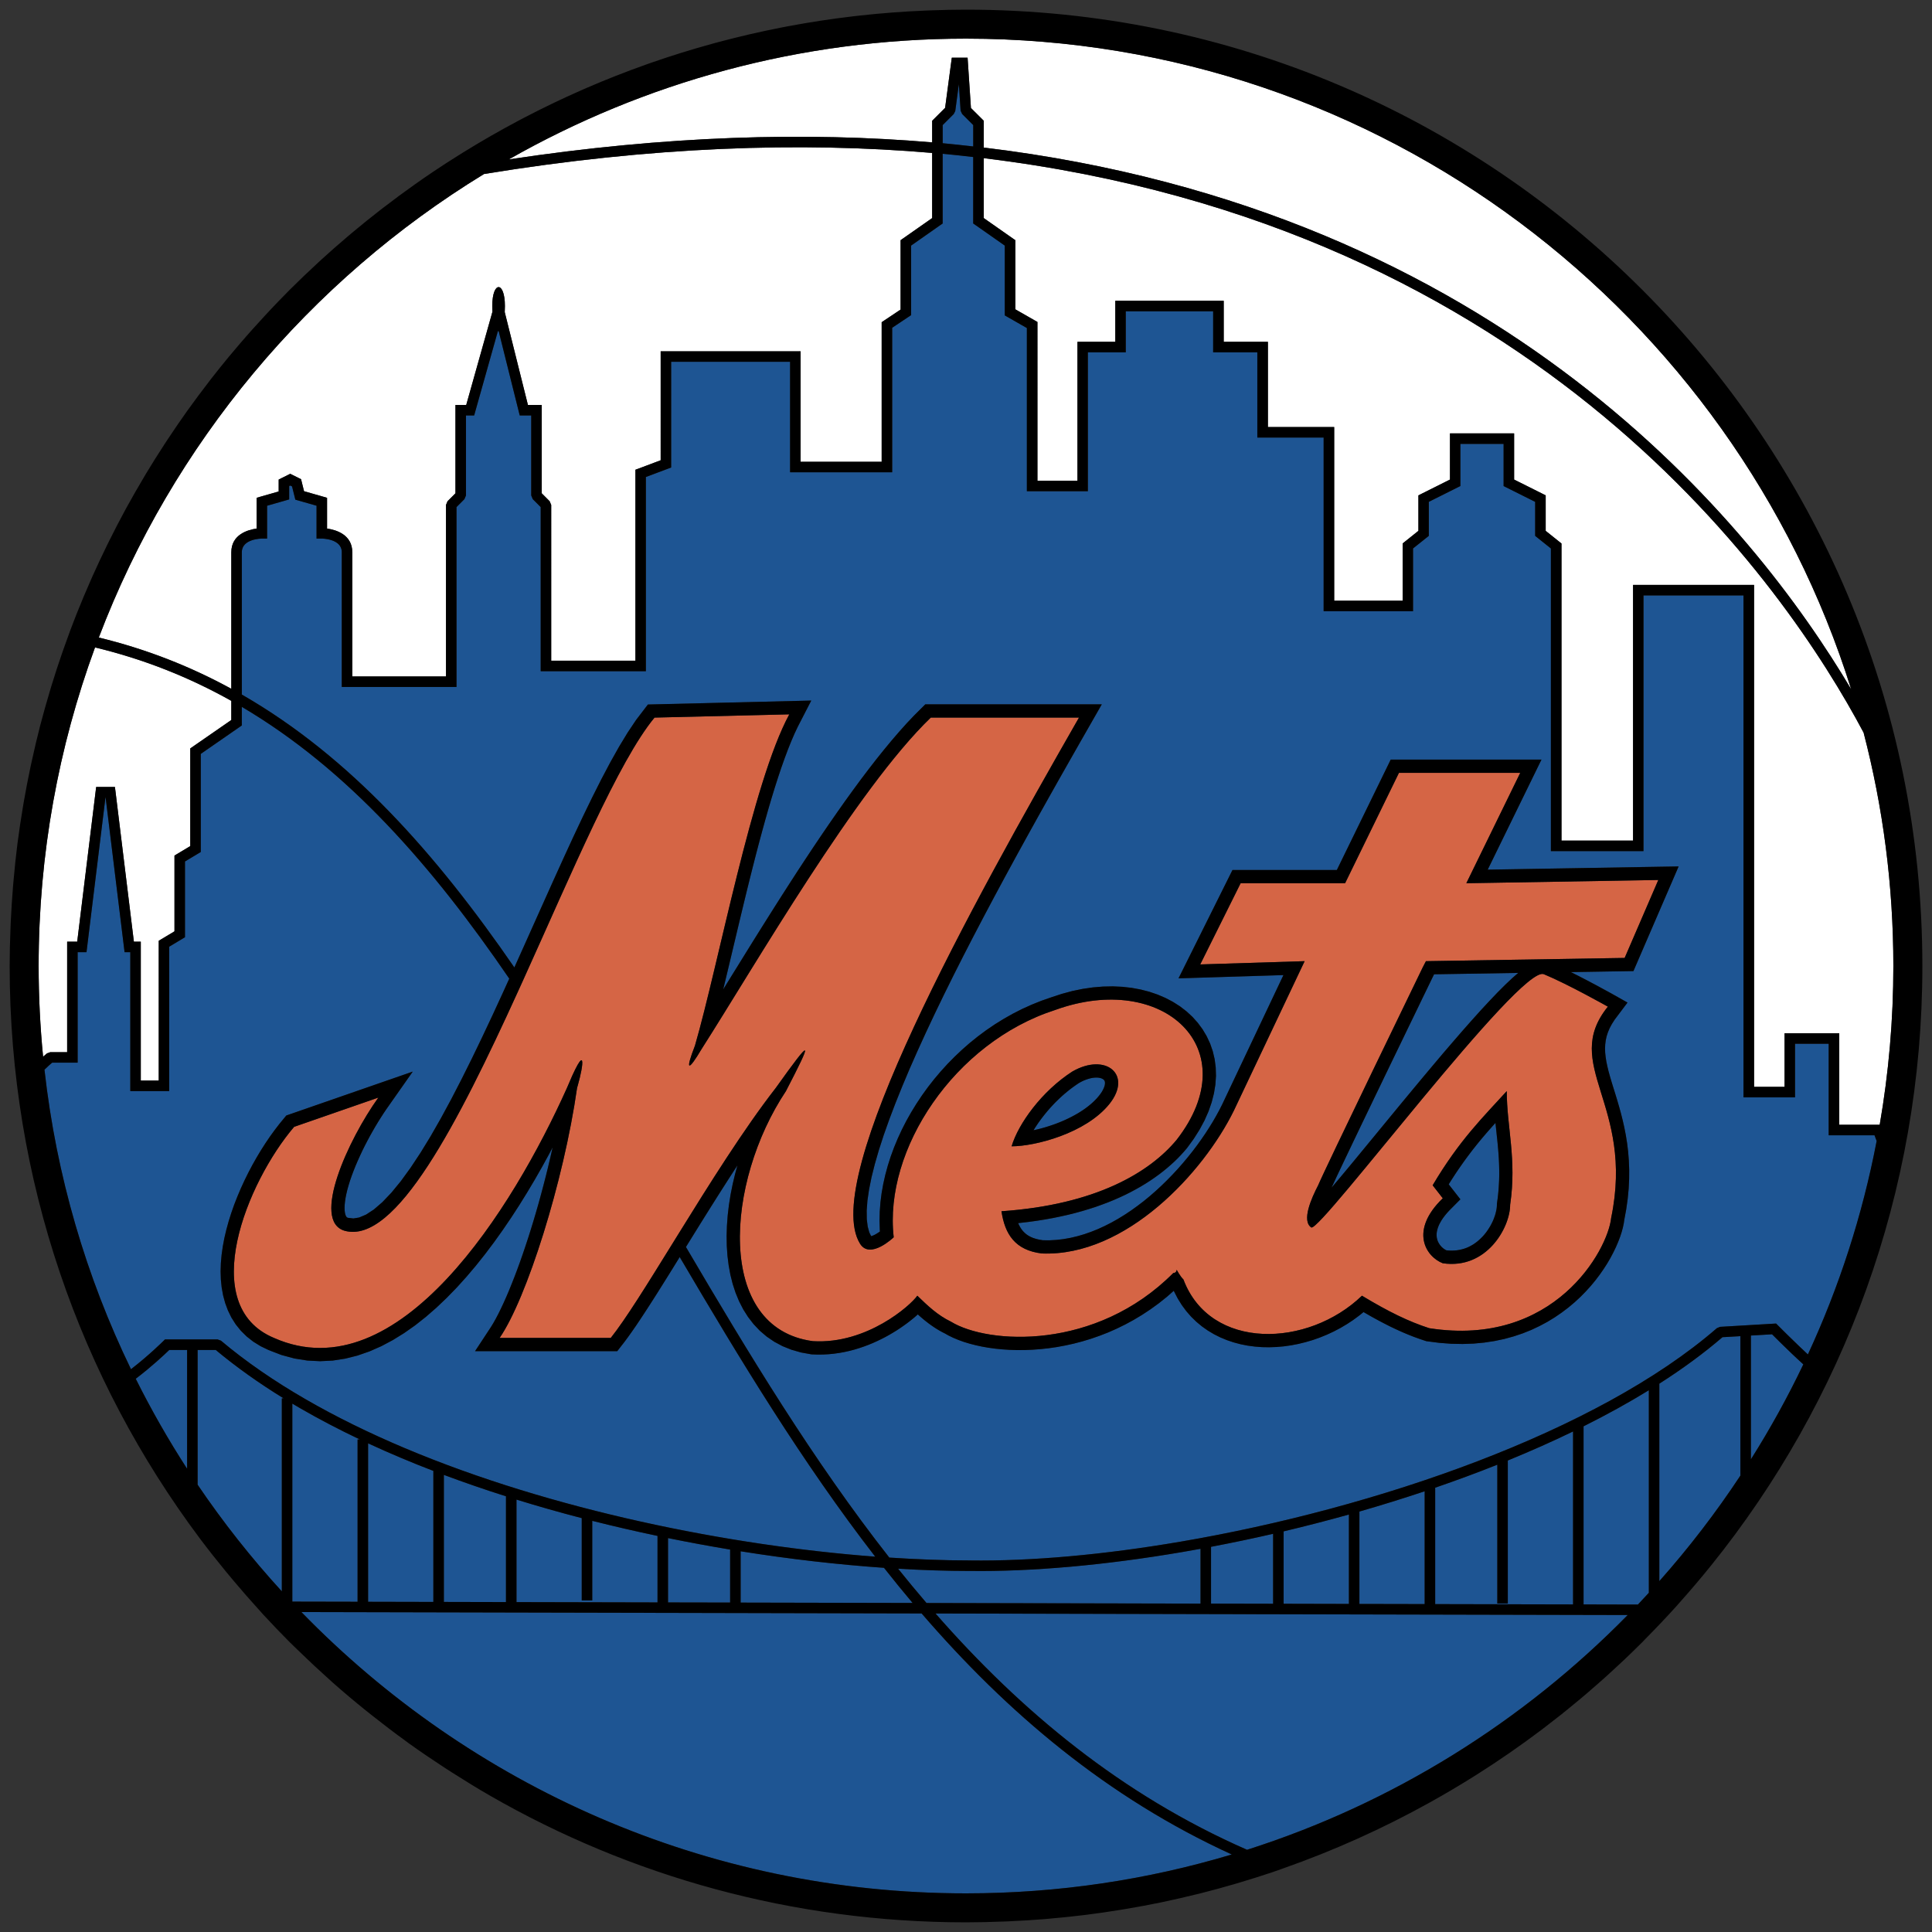
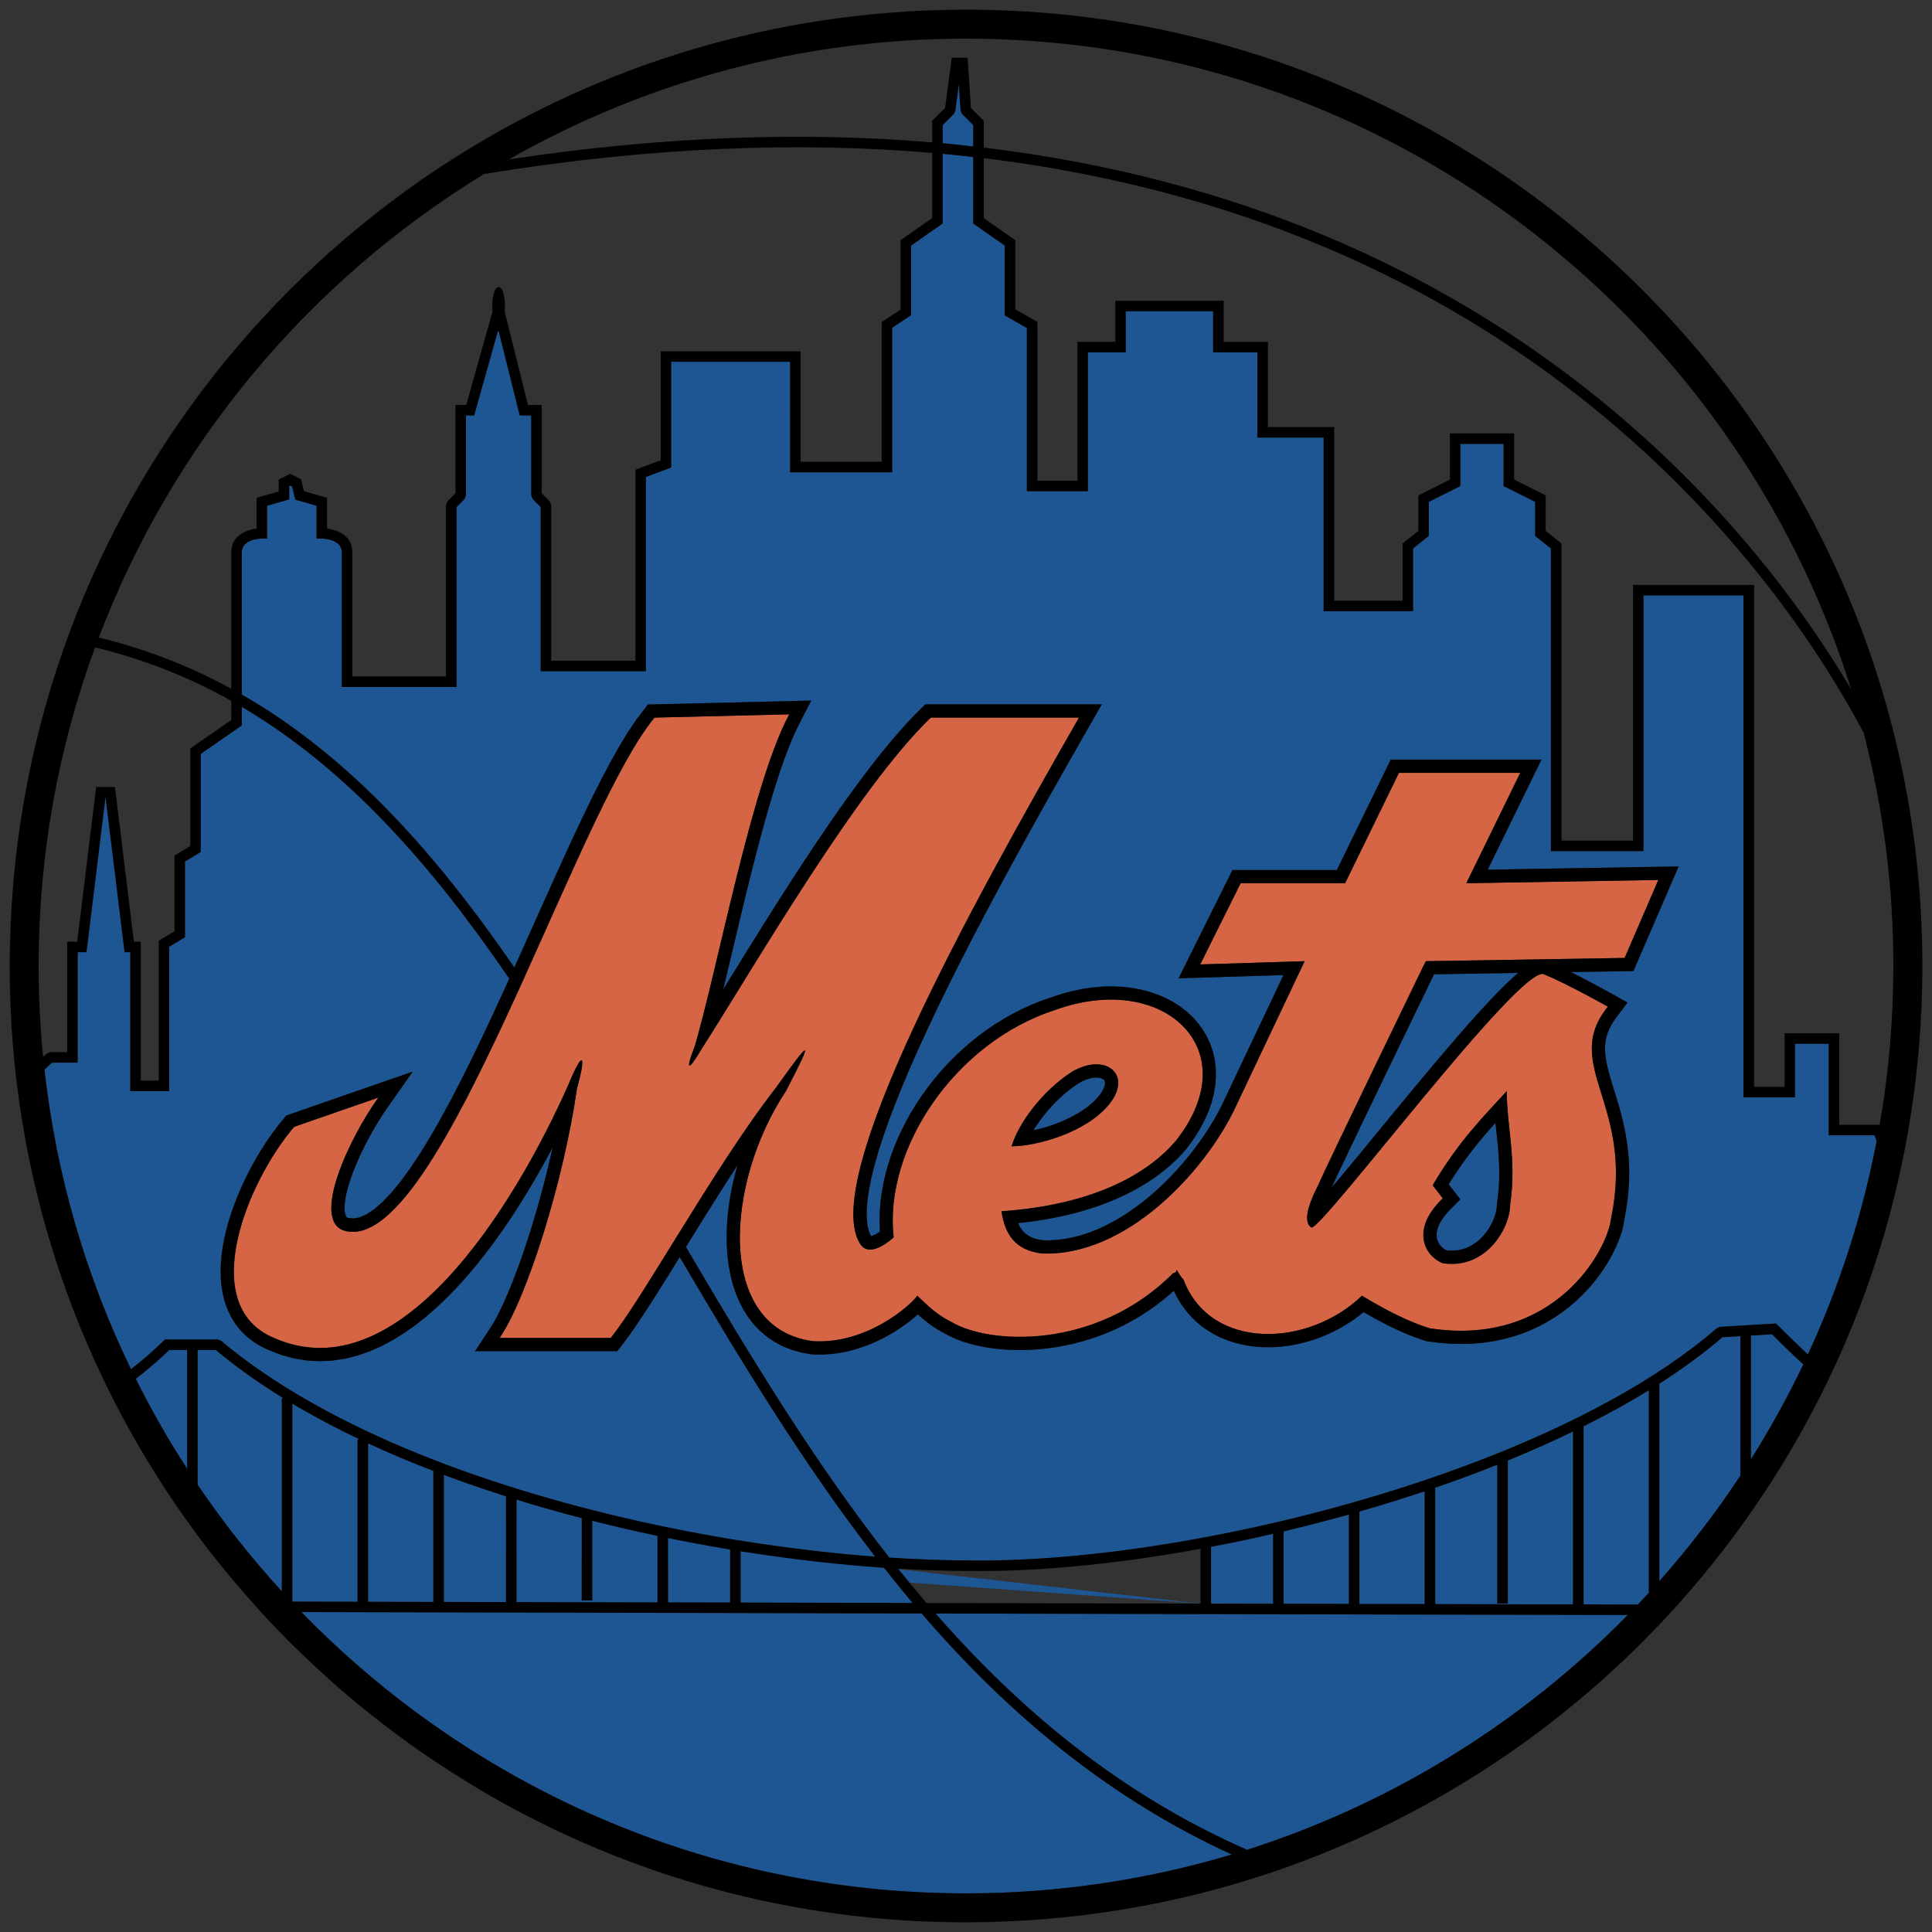
<svg xmlns="http://www.w3.org/2000/svg" version="1.1" id="Layer_1" x="0px" y="0px" width="200px" height="200px" viewBox="0 0 200 200" style="enable-background:new 0 0 200 200;" xml:space="preserve">
  <rect x="0" y="0" width="200" height="200" fill="#333333" stroke="none" />
-   <path id="color3" style="fill:#FFFFFF;" d="M196,100c0,5.604-0.488,11.096-1.414,16.439h-0.153h-4.032v-8.937v-0.543h-0.545h-4.574  h-0.543v0.543v5.01h-3.159V61.095v-0.543h-0.545h-11.438h-0.543v0.543V87.02h-7.41V56.517v-0.255l-0.207-0.166l-1.428-1.143v-3.339  v-0.333l-0.3-0.152l-2.968-1.484v-4.238v-0.544h-0.541h-5.558h-0.541v0.544v4.238l-2.966,1.484l-0.302,0.152v0.333v3.339  l-1.43,1.143l-0.203,0.164v0.257v5.67h-7.085V44.754V44.21h-0.543h-6.319v-8.28v-0.543h-0.544h-4.031v-3.708v-0.543h-0.544h-10.134  h-0.543v0.543v3.708h-3.377h-0.541v0.543v13.835h-4.144V33.642v-0.315l-0.276-0.156l-2.011-1.149v-6.879v-0.28L104.87,24.7  l-3.033-2.125v-6.201c57.685,7.008,83.089,44.42,91.083,59.468C194.929,83.564,196,91.659,196,100z M4,100  c0,3.169,0.159,6.301,0.46,9.392c0.229-0.206,0.4-0.345,0.402-0.346l0.345-0.125h1.745V98.025V97.48h0.545h0.496l1.904-15.537  l0.059-0.476h0.48h0.98h0.48l0.061,0.476l1.902,15.537h0.174h0.541v0.544v13.835h1.859V97.696v-0.308l0.264-0.157l1.365-0.82v-7.538  V88.57l0.266-0.162l1.369-0.821V77.76v-0.283l0.237-0.165l4.011-2.777v-1.983c-4.325-2.425-9.001-4.304-14.108-5.531  C6.061,77.31,4,88.419,4,100z M101.836,12.725v2.551c53.68,6.468,79.702,39.073,89.798,56.079C179.421,32.368,142.962,4,100,4  C82.802,4,66.649,8.549,52.673,16.502c16.249-2.457,30.81-2.87,43.825-1.763v-2.013v-0.225l0.162-0.161l1.178-1.176l0.629-4.717  l0.063-0.474h0.474h0.653h0.507l0.034,0.509l0.313,4.698l1.164,1.16l0.162,0.161V12.725z M50.108,18.012  c-18.092,11.051-32.256,27.92-39.882,47.986c4.952,1.201,9.5,3.001,13.718,5.306V57.169c0-1.842,1.713-2.326,2.617-2.453v-2.773  v-0.409l0.394-0.115l1.893-0.541v-0.898v-0.336l0.3-0.151l0.654-0.325l0.243-0.121l0.241,0.121l0.653,0.325l0.224,0.112l0.061,0.243  l0.249,1.002l1.986,0.568l0.396,0.115v0.409v2.773c0.903,0.127,2.613,0.611,2.613,2.453v12.857h9.7V52.271l0.159-0.383l0.821-0.822  v-8.601v-0.543h0.544h0.57l2.713-9.647c-0.011-0.188-0.016-0.387-0.016-0.597c0-1.305,0.327-1.957,0.655-1.957  c0.327,0,0.653,0.652,0.653,1.957c0,0.224-0.006,0.432-0.018,0.631l2.401,9.613h0.885h0.544v0.543v8.601l0.82,0.822l0.16,0.383  v16.123h8.719V49.003v-0.376l0.353-0.131l2.26-0.849V36.91v-0.544h0.544h13.398h0.543v0.544v10.896h8.392V33.642v-0.287l0.244-0.163  l1.715-1.145v-6.903v-0.28l0.233-0.163l3.035-2.125v-6.744C82.819,14.657,67.409,15.181,50.108,18.012z" />
-   <path id="color2" style="fill:#1E5593;" d="M147.482,154.376v11.678l-6.756-0.014v-9.567  C143,155.822,145.255,155.119,147.482,154.376z M38.105,149.415v16.401l6.756,0.015v-13.554h0.026  c-1.146-0.438-2.278-0.893-3.394-1.364C40.346,150.429,39.216,149.93,38.105,149.415z M194.057,117.524h-4.201h-0.542v-0.543v-8.935  h-3.486v5.011v0.542h-0.546h-4.248h-0.54v-0.542v-51.42h-10.354v25.928v0.543h-0.543h-8.497h-0.546v-0.543V56.776l-1.425-1.141  l-0.203-0.163v-0.261V51.95l-2.97-1.485l-0.297-0.149v-0.335v-4.028h-4.474v4.028v0.335l-0.301,0.149l-2.966,1.485v3.262v0.261  l-0.204,0.163l-1.43,1.141v5.954v0.542h-0.54h-8.172h-0.543V62.73V45.298h-6.32h-0.543v-0.544v-8.28h-4.032h-0.543V35.93v-3.708  h-9.046v3.708v0.544h-0.544h-3.379v13.834v0.543h-0.541h-5.23h-0.543v-0.543V33.958l-2.012-1.151l-0.274-0.157v-0.316v-6.91  l-3.034-2.127l-0.235-0.161v-0.282v-6.6c-1.046-0.121-2.094-0.237-3.162-0.337v6.937v0.282l-0.234,0.161l-3.033,2.127v6.91v0.291  l-0.243,0.161l-1.716,1.144v14.418v0.541h-0.544h-9.48h-0.543v-0.541V37.452H69.479v10.571v0.374l-0.354,0.133l-2.262,0.85v19.56  v0.543h-0.542h-9.804h-0.542v-0.543V52.494l-0.821-0.823l-0.159-0.383V43.01h-0.766h-0.423l-0.103-0.411l-2.074-8.308  c-0.004,0-0.008,0.003-0.011,0.003c-0.024,0-0.048-0.016-0.071-0.026l-2.349,8.344l-0.11,0.398h-0.412h-0.436v8.278l-0.16,0.383  l-0.821,0.823v18.077v0.544h-0.544H35.927h-0.544v-0.544V57.169c0-1.414-2.065-1.414-2.069-1.414h-0.545v-0.543v-2.859l-1.892-0.54  l-0.303-0.087l-0.075-0.305l-0.266-1.064l-0.186-0.093l-0.11,0.056v0.97v0.411l-0.396,0.114l-1.89,0.54v2.859v0.543h-0.545  c-0.006,0-2.072,0-2.072,1.414v14.732c11.25,6.462,20.147,16.533,28.213,28.25l0.956-2.126l1.053-2.352l1.044-2.328l1.03-2.292  l1.017-2.241l1-2.173l0.986-2.09l0.968-1.995l0.947-1.879l0.929-1.757l0.908-1.617l0.888-1.464l0.872-1.303l1.225-1.603  l16.911-0.407l-1.404,2.727l-0.337,0.717l-0.338,0.785l-0.34,0.849l-0.338,0.905l-0.339,0.956l-0.337,1.006l-0.335,1.046  L79.881,82.6l-0.331,1.121l-0.327,1.151l-0.324,1.177l-0.323,1.198l-0.318,1.213l-0.314,1.228l-0.311,1.236l-0.308,1.243  l-0.302,1.242l-0.299,1.239l-0.295,1.232l-0.29,1.22l-0.287,1.205l-0.282,1.184l-0.277,1.162l-0.272,1.132l-0.155,0.643l0.213-0.345  l0.679-1.101l0.699-1.127l0.716-1.157l0.732-1.179l0.748-1.198l0.762-1.211l0.772-1.224l0.784-1.232l0.793-1.235l0.8-1.238  l0.808-1.231l0.813-1.227l0.818-1.216l0.819-1.2l0.821-1.182l0.819-1.164l0.82-1.135l0.816-1.109l0.813-1.075l0.807-1.04  l0.803-1.001l0.793-0.958l0.786-0.913l0.777-0.864l0.768-0.81l1.143-1.138h18.27l-2.231,3.902l-1.078,1.896l-1.099,1.936  l-1.109,1.97l-1.119,2l-1.121,2.021l-1.122,2.04l-1.115,2.049l-1.107,2.057l-1.093,2.059l-1.074,2.051l-1.053,2.043l-1.023,2.025  l-0.992,2.004l-0.954,1.974l-0.914,1.943l-0.869,1.904l-0.82,1.857l-0.762,1.808l-0.705,1.75l-0.641,1.687l-0.573,1.615l-0.5,1.541  l-0.421,1.457l-0.342,1.364l-0.255,1.265l-0.169,1.155l-0.077,1.033l0.011,0.901l0.094,0.754l0.163,0.598l0.19,0.393l0.047-0.01  l0.148-0.052l0.177-0.081l0.19-0.107l0.191-0.121l0.161-0.112l-0.014-0.182l-0.028-0.941l0.023-0.947l0.072-0.953l0.121-0.952  l0.17-0.952l0.214-0.952l0.258-0.947l0.302-0.945l0.344-0.935l0.386-0.929l0.425-0.918l0.464-0.908l0.504-0.893l0.539-0.878  l0.575-0.863l0.611-0.846l0.646-0.825l0.679-0.803l0.709-0.78l0.743-0.754l0.773-0.73l0.802-0.702l0.832-0.668l0.861-0.639  l0.888-0.604l0.915-0.567l0.937-0.529l0.965-0.49l0.987-0.447l1.009-0.406l1.011-0.351l1.087-0.358l1.098-0.297l1.082-0.223  l1.062-0.154l1.041-0.086l1.017-0.021l0.993,0.046l0.961,0.109l0.93,0.172l0.893,0.231l0.857,0.292l0.816,0.349l0.773,0.406  l0.726,0.462l0.672,0.517l0.618,0.57l0.556,0.621l0.494,0.668l0.425,0.715l0.354,0.757l0.275,0.793l0.196,0.827l0.111,0.857  l0.027,0.879l-0.061,0.9l-0.15,0.913l-0.237,0.925l-0.325,0.935l-0.416,0.94l-0.508,0.946l-0.599,0.948l-0.698,0.959l-0.318,0.37  l-0.313,0.346l-0.33,0.344l-0.35,0.341l-0.369,0.336l-0.385,0.334l-0.404,0.33l-0.421,0.325l-0.441,0.319l-0.458,0.315l-0.48,0.308  l-0.5,0.304l-0.516,0.292l-0.538,0.289l-0.556,0.281l-0.579,0.27l-0.598,0.263l-0.618,0.252l-0.64,0.242l-0.659,0.236l-0.683,0.219  l-0.701,0.211l-0.725,0.2l-0.747,0.186l-0.77,0.172l-0.79,0.163l-0.813,0.147l-0.835,0.133l-0.86,0.119l-0.882,0.103l-0.202,0.022  l0.074,0.174l0.127,0.237l0.137,0.216l0.15,0.192l0.167,0.17l0.18,0.159l0.208,0.143l0.235,0.129l0.272,0.118l0.312,0.098  l0.356,0.085l0.351,0.054l0.671,0.005l0.725-0.04l0.723-0.085l0.722-0.129l0.718-0.17l0.714-0.208l0.712-0.249l0.705-0.282  l0.7-0.322l0.694-0.353l0.683-0.385l0.676-0.415l0.667-0.443l0.652-0.468l0.645-0.492l0.63-0.516l0.614-0.535l0.599-0.552  l0.584-0.569l0.566-0.581l0.55-0.592l0.529-0.603l0.51-0.611l0.49-0.613l0.468-0.619l0.444-0.618l0.421-0.614l0.396-0.613  l0.373-0.604l0.343-0.597l0.319-0.583l0.291-0.571l6.357-13.423L122,101.279l5.585-11.218h10.804l5.578-11.429h15.606l-5.566,11.392  l19.764-0.335l-4.677,10.833l-6.486,0.106l0.161,0.077l0.285,0.144l0.282,0.141l0.279,0.144l0.273,0.142l0.274,0.142l0.267,0.138  l0.26,0.139l0.25,0.133l0.247,0.13l0.234,0.126l0.224,0.121l0.212,0.117l0.198,0.107l0.185,0.101l0.174,0.093l0.155,0.085  l0.138,0.077l0.122,0.066l0.099,0.057l0.079,0.045l0.061,0.034l0.039,0.021l1.374,0.774l-1.331,1.77l-0.293,0.46l-0.234,0.44  l-0.177,0.424l-0.132,0.412l-0.088,0.409l-0.052,0.411l-0.019,0.42l0.013,0.433l0.048,0.451l0.071,0.47l0.105,0.493l0.124,0.518  l0.149,0.539l0.166,0.565l0.182,0.59l0.193,0.617l0.196,0.642l0.196,0.673l0.195,0.7l0.184,0.733l0.174,0.765l0.155,0.797  l0.133,0.83l0.105,0.867l0.072,0.901l0.038,0.942l-0.005,0.978l-0.05,1.015l-0.1,1.057l-0.155,1.097l-0.2,1.085l-0.051,0.352  l-0.096,0.454l-0.13,0.473l-0.163,0.497l-0.199,0.515l-0.229,0.532l-0.265,0.546l-0.297,0.565l-0.334,0.572l-0.373,0.58  l-0.406,0.583l-0.444,0.585l-0.483,0.584l-0.523,0.576l-0.559,0.568l-0.601,0.555l-0.642,0.538l-0.684,0.517l-0.721,0.495  l-0.766,0.466l-0.806,0.431l-0.851,0.402l-0.891,0.356l-0.935,0.314l-0.974,0.267l-1.016,0.214l-1.06,0.161l-1.098,0.103l-1.14,0.04  l-1.181-0.023l-1.219-0.093l-1.354-0.174l-0.322-0.108l-0.206-0.069l-0.21-0.072l-0.207-0.076l-0.209-0.074l-0.21-0.078l-0.21-0.083  l-0.212-0.083l-0.209-0.087l-0.213-0.088l-0.215-0.091l-0.212-0.095l-0.218-0.097l-0.218-0.1l-0.218-0.102l-0.22-0.105l-0.224-0.107  l-0.226-0.114l-0.223-0.114l-0.23-0.117l-0.228-0.12l-0.235-0.123l-0.237-0.129l-0.237-0.128l-0.243-0.134l-0.244-0.137  l-0.246-0.142l-0.251-0.144l-0.168-0.096l-0.417,0.34l-0.64,0.472l-0.66,0.436l-0.678,0.402l-0.698,0.366l-0.709,0.329l-0.724,0.294  l-0.733,0.258l-0.742,0.218l-0.747,0.183l-0.754,0.145l-0.754,0.107l-0.755,0.066l-0.755,0.027l-0.748-0.013l-0.746-0.058  l-0.737-0.098l-0.725-0.143l-0.715-0.19l-0.698-0.234l-0.682-0.282l-0.656-0.328l-0.639-0.38l-0.609-0.428l-0.577-0.478  l-0.544-0.529l-0.505-0.578l-0.463-0.626l-0.42-0.676l-0.375-0.724l-0.036-0.083l-0.709,0.625l-0.839,0.67l-0.856,0.621  l-0.867,0.573l-0.875,0.525l-0.882,0.479l-0.887,0.434l-0.889,0.392l-0.892,0.347l-0.889,0.308l-0.888,0.268l-0.881,0.231  l-0.875,0.192l-0.866,0.161l-0.857,0.125l-0.843,0.091l-0.827,0.062l-0.812,0.032l-0.795,0.004l-0.774-0.024l-0.751-0.049  l-0.731-0.073l-0.705-0.097l-0.679-0.119l-0.651-0.142l-0.622-0.161l-0.594-0.181l-0.56-0.202l-0.53-0.221l-0.496-0.24l-0.389-0.22  l-0.251-0.125l-0.29-0.16l-0.282-0.168l-0.272-0.174l-0.262-0.18l-0.254-0.182l-0.245-0.187l-0.24-0.19l-0.232-0.192l-0.223-0.193  l-0.218-0.195l-0.019-0.018l-0.125,0.113l-0.241,0.21l-0.261,0.213l-0.28,0.221l-0.298,0.224l-0.314,0.225l-0.333,0.23l-0.349,0.228  l-0.366,0.225l-0.381,0.225l-0.398,0.221l-0.413,0.212l-0.428,0.207l-0.443,0.2l-0.457,0.189l-0.472,0.177l-0.485,0.165l-0.5,0.153  l-0.51,0.135l-0.524,0.117l-0.535,0.098l-0.547,0.077l-0.555,0.057l-0.569,0.03l-0.576,0.008L84,140.202l-1.078-0.194l-0.986-0.282  l-0.922-0.37l-0.856-0.456l-0.789-0.537l-0.716-0.611l-0.642-0.678l-0.571-0.739l-0.499-0.788l-0.429-0.837l-0.362-0.876l-0.3-0.915  l-0.238-0.946l-0.178-0.975L75.308,130l-0.07-1.022l-0.018-1.039l0.033-1.055l0.08-1.07l0.127-1.078l0.173-1.086l0.217-1.087  l0.261-1.091l0.23-0.83l-0.316,0.481l-0.601,0.93l-0.6,0.937l-0.597,0.939l-0.592,0.939l-0.59,0.941l-0.582,0.932l-0.574,0.925  l-0.566,0.913l-0.315,0.509c6.474,11.02,13.191,22.133,21.054,32.152c2.896,0.19,5.673,0.295,8.25,0.295l0.007,0.003h0.063  c3.189,0.044,6.665-0.104,10.332-0.432c3.657-0.325,7.519-0.835,11.489-1.512c20.329-3.472,43.157-11.366,55.537-22.11l0.322-0.13  l5.556-0.328l0.242-0.014l0.174,0.173c0.487,0.488,1.296,1.294,2.198,2.155c0.304,0.291,0.617,0.583,0.929,0.871  c3.223-6.958,5.635-14.363,7.118-22.096L194.057,117.524z M52.379,165.846v-10.949c-2.176-0.69-4.325-1.431-6.43-2.216v13.15  L52.379,165.846z M183.441,138.126l-2.188,0.129v12.814c1.992-3.158,3.807-6.439,5.427-9.83c-0.403-0.366-0.806-0.74-1.197-1.114  C184.682,139.365,183.943,138.627,183.441,138.126z M53.467,155.237v10.612l14.599,0.032v-6.885  c-2.25-0.473-4.507-0.992-6.757-1.561v8.241h-1.087v-8.521C57.953,156.567,55.696,155.927,53.467,155.237z M148.57,154.006v12.052  l14.273,0.031v-17.904c-2.172,1.053-4.429,2.055-6.756,3.005v14.812h-1.085v-14.377C152.902,152.462,150.752,153.255,148.57,154.006  z M75.583,165.896v-5.484c-2.125-0.354-4.272-0.75-6.429-1.189v6.661L75.583,165.896z M37.017,149.009h0.227  c-2.15-1.021-4.221-2.101-6.192-3.242c-0.265-0.154-0.527-0.308-0.79-0.465v20.496l6.755,0.014V149.009z M14.051,142.729  c1.603,3.212,3.378,6.322,5.318,9.318v-12.299h-1.848C17.062,140.195,15.675,141.501,14.051,142.729z M17.076,138.66H17.3h5.228  l0.341,0.125h0.004l0.005,0.006c2.579,2.173,5.515,4.185,8.717,6.037c3.209,1.858,6.678,3.551,10.318,5.087  C57.2,156.354,75.569,160.01,90.6,161.147c-7.522-9.714-13.997-20.403-20.239-31.017l-0.149,0.24l-0.537,0.87l-0.528,0.848  l-0.516,0.825l-0.502,0.8l-0.489,0.771l-0.475,0.74l-0.459,0.707l-0.444,0.673l-0.426,0.635l-0.411,0.593l-0.393,0.552l-0.377,0.511  l-0.76,0.978H49.176l1.647-2.504l0.246-0.404l0.255-0.455l0.263-0.499l0.268-0.546l0.273-0.583l0.279-0.624l0.281-0.659l0.282-0.694  l0.285-0.723l0.286-0.754l0.285-0.781l0.283-0.807l0.28-0.828l0.28-0.849l0.276-0.87l0.272-0.887l0.267-0.901l0.262-0.911  l0.255-0.926l0.249-0.936l0.243-0.94l0.235-0.947l0.225-0.95l0.217-0.952l0.036-0.165l-0.362,0.688l-0.721,1.315l-0.754,1.321  l-0.786,1.32l-0.814,1.315l-0.845,1.302l-0.874,1.286l-0.901,1.263l-0.931,1.236l-0.956,1.201l-0.984,1.161l-1.009,1.117  l-1.037,1.065l-1.061,1.009l-1.086,0.946l-1.114,0.88l-1.139,0.801l-1.166,0.72l-1.192,0.634l-1.22,0.536l-1.243,0.433l-1.27,0.319  l-1.295,0.2l-1.311,0.066l-1.326-0.068l-1.335-0.213l-1.338-0.361l-1.323-0.508l-0.828-0.398l-0.766-0.473l-0.687-0.539l-0.607-0.6  l-0.527-0.655l-0.443-0.699l-0.361-0.739l-0.286-0.768l-0.214-0.792l-0.147-0.813l-0.085-0.828l-0.026-0.84l0.026-0.852l0.076-0.857  l0.122-0.867l0.163-0.868l0.205-0.871l0.238-0.867l0.273-0.866l0.302-0.861l0.334-0.851l0.357-0.842l0.381-0.828l0.402-0.813  l0.42-0.794l0.437-0.774l0.45-0.748l0.463-0.724l0.471-0.695l0.481-0.661l0.484-0.631l0.716-0.87l13.09-4.545l-2.728,3.885  l-0.283,0.42l-0.286,0.443l-0.288,0.46l-0.286,0.475l-0.283,0.49l-0.279,0.498l-0.273,0.51l-0.266,0.513l-0.256,0.519l-0.244,0.521  l-0.233,0.52l-0.22,0.514l-0.204,0.512l-0.188,0.5l-0.17,0.492l-0.148,0.475l-0.129,0.457l-0.106,0.441l-0.083,0.415l-0.058,0.386  l-0.036,0.354l-0.011,0.318l0.011,0.276l0.029,0.228l0.044,0.177l0.047,0.127l0.044,0.08l0.038,0.049l0.037,0.032l0.056,0.033  l0.038,0.014l0.568,0.068l0.597-0.097l0.707-0.298l0.81-0.527l0.886-0.764l0.942-0.989l0.98-1.196l1.006-1.386l1.03-1.557  l1.045-1.708l1.055-1.846l1.065-1.967l1.07-2.07l1.076-2.158l1.076-2.23l1.076-2.284l1.071-2.325l0.647-1.424  C44.77,89.68,36.03,79.659,25.033,73.175v1.643v0.284l-0.236,0.162l-4.012,2.779v9.851v0.305l-0.266,0.16l-1.369,0.821v7.537v0.307  l-0.266,0.158l-1.368,0.821v14.402v0.543h-0.543h-2.941H13.49v-0.543V98.569h-0.112h-0.482l-0.058-0.478l-1.904-15.541h-0.016  L9.014,98.091l-0.058,0.478H8.474H8.038v10.894v0.541H7.497H5.404c-0.189,0.158-0.52,0.447-0.8,0.732  c1.23,10.998,4.319,21.442,8.956,31.004c1.848-1.42,3.351-2.915,3.356-2.922L17.076,138.66z M171.773,143.236v20.443  c3.048-3.432,5.854-7.082,8.392-10.926v-14.434l-1.856,0.107C176.363,140.101,174.168,141.706,171.773,143.236z M20.457,139.748  v13.947c2.637,3.894,5.554,7.583,8.718,11.042v-19.978h0.186c-2.535-1.56-4.893-3.231-7.026-5.01H20.457z M163.93,166.09  l5.623,0.013c0.382-0.402,0.759-0.81,1.134-1.219v-20.968c-2.118,1.303-4.381,2.548-6.758,3.735V166.09z M129.094,191.489  c15.089-4.809,28.567-13.255,39.405-24.303l-71.657-0.158C105.722,177.173,116.118,185.795,129.094,191.489z M95.406,167.024  l-64.203-0.143C48.657,184.83,73.047,196,100,196c9.559,0,18.794-1.411,27.513-4.024C114.59,186.069,104.251,177.282,95.406,167.024  z M107.655,116.848l0.323-0.087l0.326-0.095l0.33-0.105l0.333-0.111l0.33-0.119l0.331-0.127l0.33-0.137l0.327-0.143l0.322-0.152  l0.315-0.158l0.311-0.166l0.304-0.172l0.294-0.18l0.286-0.187l0.275-0.193l0.263-0.2l0.25-0.204l0.238-0.212l0.222-0.216l0.21-0.222  l0.189-0.223l0.163-0.215l0.135-0.203l0.107-0.188l0.081-0.172l0.06-0.156l0.041-0.137l0.022-0.118l0.01-0.098l-0.001-0.083  L114.374,112l-0.011-0.056l-0.016-0.043l-0.02-0.038l-0.023-0.034l-0.026-0.035l-0.037-0.033l-0.049-0.039l-0.06-0.037l-0.073-0.036  l-0.09-0.035l-0.108-0.027l-0.121-0.024l-0.143-0.013l-0.158-0.001l-0.174,0.01l-0.188,0.023l-0.202,0.042l-0.217,0.06l-0.228,0.076  l-0.24,0.094l-0.249,0.12l-0.24,0.13l-0.229,0.152l-0.26,0.182l-0.258,0.188l-0.254,0.194l-0.25,0.201l-0.247,0.207l-0.241,0.21  l-0.238,0.22l-0.233,0.222l-0.228,0.223l-0.221,0.231l-0.216,0.232l-0.21,0.234l-0.206,0.237l-0.196,0.238l-0.192,0.24l-0.186,0.24  l-0.177,0.24l-0.172,0.24l-0.162,0.238l-0.158,0.238l-0.146,0.234l-0.034,0.057l0.035-0.008l0.312-0.071L107.655,116.848z   M156.567,101.236l0.599-0.522l-8.712,0.144l-0.069,0.149l-0.141,0.282l-0.182,0.382l-0.232,0.476l-0.27,0.56l-0.312,0.639  l-0.341,0.711l-0.414,0.857l-0.786,1.621l-0.444,0.921l-0.461,0.953l-0.475,0.981l-0.483,1.001l-0.489,1.011l-0.488,1.018  l-0.492,1.015l-0.482,1.006l-0.475,0.988l-0.464,0.963l-0.447,0.933l-0.427,0.891l-0.403,0.847l-0.379,0.792l-0.347,0.73  l-0.315,0.663l-0.276,0.584l-0.232,0.503l-0.19,0.407l-0.093,0.203l0.72-0.852l0.817-0.98l0.872-1.051l0.916-1.114l0.958-1.162  l0.991-1.206l1.015-1.234l1.032-1.253l1.046-1.262l1.049-1.261l1.048-1.25l1.036-1.229l1.026-1.195l0.999-1.155l0.974-1.103  l0.937-1.042l0.898-0.969l0.847-0.889l0.798-0.797L156.567,101.236z M149.794,125.568l-0.21,0.254l-0.184,0.245l-0.16,0.233  l-0.13,0.225l-0.113,0.21l-0.088,0.2l-0.069,0.189l-0.052,0.177l-0.039,0.168l-0.023,0.156l-0.011,0.148v0.138l0.009,0.13  l0.019,0.125l0.028,0.12l0.033,0.114l0.042,0.109l0.05,0.107l0.056,0.1l0.063,0.098l0.068,0.095l0.072,0.088l0.079,0.085  l0.083,0.079l0.088,0.073l0.09,0.065l0.088,0.058l0.092,0.053l0.044,0.021l0.166,0.019l0.317,0.017l0.301-0.008l0.288-0.023  l0.28-0.044l0.265-0.061l0.257-0.074l0.249-0.09l0.237-0.106l0.23-0.123l0.225-0.132l0.212-0.149l0.209-0.159l0.195-0.17l0.19-0.182  l0.183-0.188l0.171-0.198l0.164-0.208l0.152-0.213l0.14-0.218l0.134-0.222l0.118-0.222l0.11-0.223l0.097-0.224l0.082-0.221  l0.075-0.213l0.06-0.21l0.047-0.198l0.038-0.19l0.026-0.177l0.014-0.16l0.008-0.259l0.069-0.497l0.047-0.402l0.039-0.398l0.03-0.389  l0.022-0.384l0.02-0.38l0.009-0.372l0.003-0.367l-0.003-0.366l-0.009-0.361l-0.013-0.357l-0.017-0.354l-0.022-0.351l-0.025-0.351  l-0.029-0.347l-0.03-0.346l-0.033-0.345l-0.036-0.344l-0.038-0.346l-0.035-0.345l-0.036-0.342l-0.039-0.346l-0.028-0.266  l-0.11,0.123l-0.23,0.256l-0.225,0.255l-0.229,0.261l-0.229,0.263l-0.229,0.269l-0.23,0.272l-0.231,0.279l-0.229,0.283l-0.232,0.292  l-0.235,0.297l-0.231,0.306l-0.235,0.312l-0.237,0.321l-0.238,0.33l-0.24,0.342l-0.242,0.348l-0.244,0.361l-0.246,0.374  l-0.246,0.382l-0.25,0.398l-0.02,0.035l1.209,1.551l-1.142,1.149L149.794,125.568z M100.748,12.949L99.6,11.802l-0.16-0.348  l-0.181-2.741l-0.371,2.776l-0.156,0.313l-1.147,1.147v1.876c1.069,0.099,2.115,0.218,3.162,0.335V12.949z M132.881,158.526v7.495  l6.759,0.015v-9.255C137.393,157.41,135.136,157.992,132.881,158.526z M76.67,160.588v5.312l17.803,0.039  c-1.008-1.193-1.993-2.41-2.963-3.638C86.837,161.975,81.83,161.412,76.67,160.588z M124.279,166.004v-5.674  c-0.633,0.117-1.266,0.228-1.895,0.336c-3.972,0.677-7.864,1.189-11.578,1.52c-3.704,0.329-7.215,0.481-10.438,0.436h-0.057v0.002  c-2.309,0-4.775-0.081-7.343-0.233c0.962,1.202,1.945,2.384,2.944,3.55L124.279,166.004z M125.366,160.127v5.879l6.427,0.014v-7.241  C129.641,159.274,127.494,159.721,125.366,160.127z" />
+   <path id="color2" style="fill:#1E5593;" d="M147.482,154.376v11.678l-6.756-0.014v-9.567  C143,155.822,145.255,155.119,147.482,154.376z M38.105,149.415v16.401l6.756,0.015v-13.554h0.026  c-1.146-0.438-2.278-0.893-3.394-1.364C40.346,150.429,39.216,149.93,38.105,149.415z M194.057,117.524h-4.201h-0.542v-0.543v-8.935  h-3.486v5.011v0.542h-0.546h-4.248h-0.54v-0.542v-51.42h-10.354v25.928v0.543h-0.543h-8.497h-0.546v-0.543V56.776l-1.425-1.141  l-0.203-0.163v-0.261V51.95l-2.97-1.485l-0.297-0.149v-0.335v-4.028h-4.474v4.028v0.335l-0.301,0.149l-2.966,1.485v3.262v0.261  l-0.204,0.163l-1.43,1.141v5.954v0.542h-0.54h-8.172h-0.543V62.73V45.298h-6.32h-0.543v-0.544v-8.28h-4.032h-0.543V35.93v-3.708  h-9.046v3.708v0.544h-0.544h-3.379v13.834v0.543h-0.541h-5.23h-0.543v-0.543V33.958l-2.012-1.151l-0.274-0.157v-0.316v-6.91  l-3.034-2.127l-0.235-0.161v-0.282v-6.6c-1.046-0.121-2.094-0.237-3.162-0.337v6.937v0.282l-0.234,0.161l-3.033,2.127v6.91v0.291  l-0.243,0.161l-1.716,1.144v14.418v0.541h-0.544h-9.48h-0.543v-0.541V37.452H69.479v10.571v0.374l-0.354,0.133l-2.262,0.85v19.56  v0.543h-0.542h-9.804h-0.542v-0.543V52.494l-0.821-0.823l-0.159-0.383V43.01h-0.766h-0.423l-0.103-0.411l-2.074-8.308  c-0.004,0-0.008,0.003-0.011,0.003c-0.024,0-0.048-0.016-0.071-0.026l-2.349,8.344l-0.11,0.398h-0.412h-0.436v8.278l-0.16,0.383  l-0.821,0.823v18.077v0.544h-0.544H35.927h-0.544v-0.544V57.169c0-1.414-2.065-1.414-2.069-1.414h-0.545v-0.543v-2.859l-1.892-0.54  l-0.303-0.087l-0.075-0.305l-0.266-1.064l-0.186-0.093l-0.11,0.056v0.97v0.411l-0.396,0.114l-1.89,0.54v2.859v0.543h-0.545  c-0.006,0-2.072,0-2.072,1.414v14.732c11.25,6.462,20.147,16.533,28.213,28.25l0.956-2.126l1.053-2.352l1.044-2.328l1.03-2.292  l1.017-2.241l1-2.173l0.986-2.09l0.968-1.995l0.947-1.879l0.929-1.757l0.908-1.617l0.888-1.464l0.872-1.303l1.225-1.603  l16.911-0.407l-1.404,2.727l-0.337,0.717l-0.338,0.785l-0.34,0.849l-0.338,0.905l-0.339,0.956l-0.337,1.006l-0.335,1.046  L79.881,82.6l-0.331,1.121l-0.327,1.151l-0.324,1.177l-0.323,1.198l-0.318,1.213l-0.314,1.228l-0.311,1.236l-0.308,1.243  l-0.302,1.242l-0.299,1.239l-0.295,1.232l-0.29,1.22l-0.287,1.205l-0.282,1.184l-0.277,1.162l-0.272,1.132l-0.155,0.643l0.213-0.345  l0.679-1.101l0.699-1.127l0.716-1.157l0.732-1.179l0.748-1.198l0.762-1.211l0.772-1.224l0.784-1.232l0.793-1.235l0.8-1.238  l0.808-1.231l0.813-1.227l0.818-1.216l0.819-1.2l0.821-1.182l0.819-1.164l0.82-1.135l0.816-1.109l0.813-1.075l0.807-1.04  l0.803-1.001l0.793-0.958l0.786-0.913l0.777-0.864l0.768-0.81l1.143-1.138h18.27l-2.231,3.902l-1.078,1.896l-1.099,1.936  l-1.109,1.97l-1.119,2l-1.121,2.021l-1.122,2.04l-1.115,2.049l-1.107,2.057l-1.093,2.059l-1.074,2.051l-1.053,2.043l-1.023,2.025  l-0.992,2.004l-0.954,1.974l-0.914,1.943l-0.869,1.904l-0.82,1.857l-0.762,1.808l-0.705,1.75l-0.641,1.687l-0.573,1.615l-0.5,1.541  l-0.421,1.457l-0.342,1.364l-0.255,1.265l-0.169,1.155l-0.077,1.033l0.011,0.901l0.094,0.754l0.163,0.598l0.19,0.393l0.047-0.01  l0.148-0.052l0.177-0.081l0.19-0.107l0.191-0.121l0.161-0.112l-0.014-0.182l-0.028-0.941l0.023-0.947l0.072-0.953l0.121-0.952  l0.17-0.952l0.214-0.952l0.258-0.947l0.302-0.945l0.344-0.935l0.386-0.929l0.425-0.918l0.464-0.908l0.504-0.893l0.539-0.878  l0.575-0.863l0.611-0.846l0.646-0.825l0.679-0.803l0.709-0.78l0.743-0.754l0.773-0.73l0.802-0.702l0.832-0.668l0.861-0.639  l0.888-0.604l0.915-0.567l0.937-0.529l0.965-0.49l0.987-0.447l1.009-0.406l1.011-0.351l1.087-0.358l1.098-0.297l1.082-0.223  l1.062-0.154l1.041-0.086l1.017-0.021l0.993,0.046l0.961,0.109l0.93,0.172l0.893,0.231l0.857,0.292l0.816,0.349l0.773,0.406  l0.726,0.462l0.672,0.517l0.618,0.57l0.556,0.621l0.494,0.668l0.425,0.715l0.354,0.757l0.275,0.793l0.196,0.827l0.111,0.857  l0.027,0.879l-0.061,0.9l-0.15,0.913l-0.237,0.925l-0.325,0.935l-0.416,0.94l-0.508,0.946l-0.599,0.948l-0.698,0.959l-0.318,0.37  l-0.313,0.346l-0.33,0.344l-0.35,0.341l-0.369,0.336l-0.385,0.334l-0.404,0.33l-0.421,0.325l-0.441,0.319l-0.458,0.315l-0.48,0.308  l-0.5,0.304l-0.516,0.292l-0.538,0.289l-0.556,0.281l-0.579,0.27l-0.598,0.263l-0.618,0.252l-0.64,0.242l-0.659,0.236l-0.683,0.219  l-0.701,0.211l-0.725,0.2l-0.747,0.186l-0.77,0.172l-0.79,0.163l-0.813,0.147l-0.835,0.133l-0.86,0.119l-0.882,0.103l-0.202,0.022  l0.074,0.174l0.127,0.237l0.137,0.216l0.15,0.192l0.167,0.17l0.18,0.159l0.208,0.143l0.235,0.129l0.272,0.118l0.312,0.098  l0.356,0.085l0.351,0.054l0.671,0.005l0.725-0.04l0.723-0.085l0.722-0.129l0.718-0.17l0.714-0.208l0.712-0.249l0.705-0.282  l0.7-0.322l0.694-0.353l0.683-0.385l0.676-0.415l0.667-0.443l0.652-0.468l0.645-0.492l0.63-0.516l0.614-0.535l0.599-0.552  l0.584-0.569l0.566-0.581l0.55-0.592l0.529-0.603l0.51-0.611l0.49-0.613l0.468-0.619l0.444-0.618l0.421-0.614l0.396-0.613  l0.373-0.604l0.343-0.597l0.319-0.583l0.291-0.571l6.357-13.423L122,101.279l5.585-11.218h10.804l5.578-11.429h15.606l-5.566,11.392  l19.764-0.335l-4.677,10.833l-6.486,0.106l0.161,0.077l0.285,0.144l0.282,0.141l0.279,0.144l0.273,0.142l0.274,0.142l0.267,0.138  l0.26,0.139l0.25,0.133l0.247,0.13l0.234,0.126l0.224,0.121l0.212,0.117l0.198,0.107l0.185,0.101l0.174,0.093l0.155,0.085  l0.138,0.077l0.122,0.066l0.099,0.057l0.079,0.045l0.061,0.034l0.039,0.021l1.374,0.774l-1.331,1.77l-0.293,0.46l-0.234,0.44  l-0.177,0.424l-0.132,0.412l-0.088,0.409l-0.052,0.411l-0.019,0.42l0.013,0.433l0.048,0.451l0.071,0.47l0.105,0.493l0.124,0.518  l0.149,0.539l0.166,0.565l0.182,0.59l0.193,0.617l0.196,0.642l0.196,0.673l0.195,0.7l0.184,0.733l0.174,0.765l0.155,0.797  l0.133,0.83l0.105,0.867l0.072,0.901l0.038,0.942l-0.005,0.978l-0.05,1.015l-0.1,1.057l-0.155,1.097l-0.2,1.085l-0.051,0.352  l-0.096,0.454l-0.13,0.473l-0.163,0.497l-0.199,0.515l-0.229,0.532l-0.265,0.546l-0.297,0.565l-0.334,0.572l-0.373,0.58  l-0.406,0.583l-0.444,0.585l-0.483,0.584l-0.523,0.576l-0.559,0.568l-0.601,0.555l-0.642,0.538l-0.684,0.517l-0.721,0.495  l-0.766,0.466l-0.806,0.431l-0.851,0.402l-0.891,0.356l-0.935,0.314l-0.974,0.267l-1.016,0.214l-1.06,0.161l-1.098,0.103l-1.14,0.04  l-1.181-0.023l-1.219-0.093l-1.354-0.174l-0.322-0.108l-0.206-0.069l-0.21-0.072l-0.207-0.076l-0.209-0.074l-0.21-0.078l-0.21-0.083  l-0.212-0.083l-0.209-0.087l-0.213-0.088l-0.215-0.091l-0.212-0.095l-0.218-0.097l-0.218-0.1l-0.218-0.102l-0.22-0.105l-0.224-0.107  l-0.226-0.114l-0.223-0.114l-0.23-0.117l-0.228-0.12l-0.235-0.123l-0.237-0.129l-0.237-0.128l-0.243-0.134l-0.244-0.137  l-0.246-0.142l-0.251-0.144l-0.168-0.096l-0.417,0.34l-0.64,0.472l-0.66,0.436l-0.678,0.402l-0.698,0.366l-0.709,0.329l-0.724,0.294  l-0.733,0.258l-0.742,0.218l-0.747,0.183l-0.754,0.145l-0.754,0.107l-0.755,0.066l-0.755,0.027l-0.748-0.013l-0.746-0.058  l-0.737-0.098l-0.725-0.143l-0.715-0.19l-0.698-0.234l-0.682-0.282l-0.656-0.328l-0.639-0.38l-0.609-0.428l-0.577-0.478  l-0.544-0.529l-0.505-0.578l-0.463-0.626l-0.42-0.676l-0.375-0.724l-0.036-0.083l-0.709,0.625l-0.839,0.67l-0.856,0.621  l-0.867,0.573l-0.875,0.525l-0.882,0.479l-0.887,0.434l-0.889,0.392l-0.892,0.347l-0.889,0.308l-0.888,0.268l-0.881,0.231  l-0.875,0.192l-0.866,0.161l-0.857,0.125l-0.843,0.091l-0.827,0.062l-0.812,0.032l-0.795,0.004l-0.774-0.024l-0.751-0.049  l-0.731-0.073l-0.705-0.097l-0.679-0.119l-0.651-0.142l-0.622-0.161l-0.594-0.181l-0.56-0.202l-0.53-0.221l-0.496-0.24l-0.389-0.22  l-0.251-0.125l-0.29-0.16l-0.282-0.168l-0.272-0.174l-0.262-0.18l-0.254-0.182l-0.245-0.187l-0.24-0.19l-0.232-0.192l-0.223-0.193  l-0.218-0.195l-0.019-0.018l-0.125,0.113l-0.241,0.21l-0.261,0.213l-0.28,0.221l-0.298,0.224l-0.314,0.225l-0.333,0.23l-0.349,0.228  l-0.366,0.225l-0.381,0.225l-0.398,0.221l-0.413,0.212l-0.428,0.207l-0.443,0.2l-0.457,0.189l-0.472,0.177l-0.485,0.165l-0.5,0.153  l-0.51,0.135l-0.524,0.117l-0.535,0.098l-0.547,0.077l-0.555,0.057l-0.569,0.03l-0.576,0.008L84,140.202l-1.078-0.194l-0.986-0.282  l-0.922-0.37l-0.856-0.456l-0.789-0.537l-0.716-0.611l-0.642-0.678l-0.571-0.739l-0.499-0.788l-0.429-0.837l-0.362-0.876l-0.3-0.915  l-0.238-0.946l-0.178-0.975L75.308,130l-0.07-1.022l-0.018-1.039l0.033-1.055l0.08-1.07l0.127-1.078l0.173-1.086l0.217-1.087  l0.261-1.091l0.23-0.83l-0.316,0.481l-0.601,0.93l-0.6,0.937l-0.597,0.939l-0.592,0.939l-0.59,0.941l-0.582,0.932l-0.574,0.925  l-0.566,0.913l-0.315,0.509c6.474,11.02,13.191,22.133,21.054,32.152c2.896,0.19,5.673,0.295,8.25,0.295l0.007,0.003h0.063  c3.189,0.044,6.665-0.104,10.332-0.432c3.657-0.325,7.519-0.835,11.489-1.512c20.329-3.472,43.157-11.366,55.537-22.11l0.322-0.13  l5.556-0.328l0.242-0.014l0.174,0.173c0.487,0.488,1.296,1.294,2.198,2.155c0.304,0.291,0.617,0.583,0.929,0.871  c3.223-6.958,5.635-14.363,7.118-22.096L194.057,117.524z M52.379,165.846v-10.949c-2.176-0.69-4.325-1.431-6.43-2.216v13.15  L52.379,165.846z M183.441,138.126l-2.188,0.129v12.814c1.992-3.158,3.807-6.439,5.427-9.83c-0.403-0.366-0.806-0.74-1.197-1.114  C184.682,139.365,183.943,138.627,183.441,138.126z M53.467,155.237v10.612l14.599,0.032v-6.885  c-2.25-0.473-4.507-0.992-6.757-1.561v8.241h-1.087v-8.521C57.953,156.567,55.696,155.927,53.467,155.237z M148.57,154.006v12.052  l14.273,0.031v-17.904c-2.172,1.053-4.429,2.055-6.756,3.005v14.812h-1.085v-14.377C152.902,152.462,150.752,153.255,148.57,154.006  z M75.583,165.896v-5.484c-2.125-0.354-4.272-0.75-6.429-1.189v6.661L75.583,165.896z M37.017,149.009h0.227  c-2.15-1.021-4.221-2.101-6.192-3.242c-0.265-0.154-0.527-0.308-0.79-0.465v20.496l6.755,0.014V149.009z M14.051,142.729  c1.603,3.212,3.378,6.322,5.318,9.318v-12.299h-1.848C17.062,140.195,15.675,141.501,14.051,142.729z M17.076,138.66H17.3h5.228  l0.341,0.125h0.004l0.005,0.006c2.579,2.173,5.515,4.185,8.717,6.037c3.209,1.858,6.678,3.551,10.318,5.087  C57.2,156.354,75.569,160.01,90.6,161.147c-7.522-9.714-13.997-20.403-20.239-31.017l-0.149,0.24l-0.537,0.87l-0.528,0.848  l-0.516,0.825l-0.502,0.8l-0.489,0.771l-0.475,0.74l-0.459,0.707l-0.444,0.673l-0.426,0.635l-0.411,0.593l-0.393,0.552l-0.377,0.511  l-0.76,0.978H49.176l1.647-2.504l0.246-0.404l0.255-0.455l0.263-0.499l0.268-0.546l0.273-0.583l0.279-0.624l0.281-0.659l0.282-0.694  l0.285-0.723l0.286-0.754l0.285-0.781l0.283-0.807l0.28-0.828l0.28-0.849l0.276-0.87l0.272-0.887l0.267-0.901l0.262-0.911  l0.255-0.926l0.249-0.936l0.243-0.94l0.235-0.947l0.225-0.95l0.217-0.952l0.036-0.165l-0.362,0.688l-0.721,1.315l-0.754,1.321  l-0.786,1.32l-0.814,1.315l-0.845,1.302l-0.874,1.286l-0.901,1.263l-0.931,1.236l-0.956,1.201l-0.984,1.161l-1.009,1.117  l-1.037,1.065l-1.061,1.009l-1.086,0.946l-1.114,0.88l-1.139,0.801l-1.166,0.72l-1.192,0.634l-1.22,0.536l-1.243,0.433l-1.27,0.319  l-1.295,0.2l-1.311,0.066l-1.326-0.068l-1.335-0.213l-1.338-0.361l-1.323-0.508l-0.828-0.398l-0.766-0.473l-0.687-0.539l-0.607-0.6  l-0.527-0.655l-0.443-0.699l-0.361-0.739l-0.286-0.768l-0.214-0.792l-0.147-0.813l-0.085-0.828l-0.026-0.84l0.026-0.852l0.076-0.857  l0.122-0.867l0.163-0.868l0.205-0.871l0.238-0.867l0.273-0.866l0.302-0.861l0.334-0.851l0.357-0.842l0.381-0.828l0.402-0.813  l0.42-0.794l0.437-0.774l0.45-0.748l0.463-0.724l0.471-0.695l0.481-0.661l0.484-0.631l0.716-0.87l13.09-4.545l-2.728,3.885  l-0.283,0.42l-0.286,0.443l-0.288,0.46l-0.286,0.475l-0.283,0.49l-0.279,0.498l-0.273,0.51l-0.266,0.513l-0.256,0.519l-0.244,0.521  l-0.233,0.52l-0.22,0.514l-0.204,0.512l-0.188,0.5l-0.17,0.492l-0.148,0.475l-0.129,0.457l-0.106,0.441l-0.083,0.415l-0.058,0.386  l-0.036,0.354l-0.011,0.318l0.011,0.276l0.029,0.228l0.044,0.177l0.047,0.127l0.044,0.08l0.038,0.049l0.037,0.032l0.056,0.033  l0.038,0.014l0.568,0.068l0.597-0.097l0.707-0.298l0.81-0.527l0.886-0.764l0.942-0.989l0.98-1.196l1.006-1.386l1.03-1.557  l1.045-1.708l1.055-1.846l1.065-1.967l1.07-2.07l1.076-2.158l1.076-2.23l1.076-2.284l1.071-2.325l0.647-1.424  C44.77,89.68,36.03,79.659,25.033,73.175v1.643v0.284l-0.236,0.162l-4.012,2.779v9.851v0.305l-0.266,0.16l-1.369,0.821v7.537v0.307  l-0.266,0.158l-1.368,0.821v14.402v0.543h-0.543h-2.941H13.49v-0.543V98.569h-0.112h-0.482l-0.058-0.478l-1.904-15.541h-0.016  L9.014,98.091l-0.058,0.478H8.474H8.038v10.894v0.541H7.497H5.404c-0.189,0.158-0.52,0.447-0.8,0.732  c1.23,10.998,4.319,21.442,8.956,31.004c1.848-1.42,3.351-2.915,3.356-2.922L17.076,138.66z M171.773,143.236v20.443  c3.048-3.432,5.854-7.082,8.392-10.926v-14.434l-1.856,0.107C176.363,140.101,174.168,141.706,171.773,143.236z M20.457,139.748  v13.947c2.637,3.894,5.554,7.583,8.718,11.042v-19.978h0.186c-2.535-1.56-4.893-3.231-7.026-5.01H20.457z M163.93,166.09  l5.623,0.013c0.382-0.402,0.759-0.81,1.134-1.219v-20.968c-2.118,1.303-4.381,2.548-6.758,3.735V166.09z M129.094,191.489  c15.089-4.809,28.567-13.255,39.405-24.303l-71.657-0.158C105.722,177.173,116.118,185.795,129.094,191.489z M95.406,167.024  l-64.203-0.143C48.657,184.83,73.047,196,100,196c9.559,0,18.794-1.411,27.513-4.024C114.59,186.069,104.251,177.282,95.406,167.024  z M107.655,116.848l0.323-0.087l0.326-0.095l0.33-0.105l0.333-0.111l0.33-0.119l0.331-0.127l0.33-0.137l0.327-0.143l0.322-0.152  l0.315-0.158l0.311-0.166l0.304-0.172l0.294-0.18l0.286-0.187l0.275-0.193l0.263-0.2l0.25-0.204l0.238-0.212l0.222-0.216l0.21-0.222  l0.189-0.223l0.163-0.215l0.135-0.203l0.107-0.188l0.081-0.172l0.06-0.156l0.041-0.137l0.022-0.118l0.01-0.098l-0.001-0.083  L114.374,112l-0.011-0.056l-0.016-0.043l-0.02-0.038l-0.023-0.034l-0.026-0.035l-0.037-0.033l-0.049-0.039l-0.06-0.037l-0.073-0.036  l-0.09-0.035l-0.108-0.027l-0.121-0.024l-0.143-0.013l-0.158-0.001l-0.174,0.01l-0.188,0.023l-0.202,0.042l-0.217,0.06l-0.228,0.076  l-0.24,0.094l-0.249,0.12l-0.24,0.13l-0.229,0.152l-0.26,0.182l-0.258,0.188l-0.254,0.194l-0.25,0.201l-0.247,0.207l-0.241,0.21  l-0.238,0.22l-0.233,0.222l-0.228,0.223l-0.221,0.231l-0.216,0.232l-0.21,0.234l-0.206,0.237l-0.196,0.238l-0.192,0.24l-0.186,0.24  l-0.177,0.24l-0.172,0.24l-0.162,0.238l-0.158,0.238l-0.146,0.234l-0.034,0.057l0.035-0.008l0.312-0.071L107.655,116.848z   M156.567,101.236l0.599-0.522l-8.712,0.144l-0.069,0.149l-0.141,0.282l-0.182,0.382l-0.232,0.476l-0.27,0.56l-0.312,0.639  l-0.341,0.711l-0.414,0.857l-0.786,1.621l-0.444,0.921l-0.461,0.953l-0.475,0.981l-0.483,1.001l-0.489,1.011l-0.488,1.018  l-0.492,1.015l-0.482,1.006l-0.475,0.988l-0.464,0.963l-0.447,0.933l-0.427,0.891l-0.403,0.847l-0.379,0.792l-0.347,0.73  l-0.315,0.663l-0.276,0.584l-0.232,0.503l-0.19,0.407l-0.093,0.203l0.72-0.852l0.817-0.98l0.872-1.051l0.916-1.114l0.958-1.162  l0.991-1.206l1.015-1.234l1.032-1.253l1.046-1.262l1.049-1.261l1.048-1.25l1.036-1.229l1.026-1.195l0.999-1.155l0.974-1.103  l0.937-1.042l0.898-0.969l0.847-0.889l0.798-0.797L156.567,101.236z M149.794,125.568l-0.21,0.254l-0.184,0.245l-0.16,0.233  l-0.13,0.225l-0.113,0.21l-0.088,0.2l-0.069,0.189l-0.052,0.177l-0.039,0.168l-0.023,0.156l-0.011,0.148v0.138l0.009,0.13  l0.019,0.125l0.028,0.12l0.033,0.114l0.042,0.109l0.05,0.107l0.056,0.1l0.063,0.098l0.068,0.095l0.072,0.088l0.079,0.085  l0.083,0.079l0.088,0.073l0.09,0.065l0.088,0.058l0.092,0.053l0.044,0.021l0.166,0.019l0.317,0.017l0.301-0.008l0.288-0.023  l0.28-0.044l0.265-0.061l0.257-0.074l0.249-0.09l0.237-0.106l0.23-0.123l0.225-0.132l0.212-0.149l0.209-0.159l0.195-0.17l0.19-0.182  l0.183-0.188l0.171-0.198l0.164-0.208l0.152-0.213l0.14-0.218l0.134-0.222l0.118-0.222l0.11-0.223l0.097-0.224l0.082-0.221  l0.075-0.213l0.06-0.21l0.047-0.198l0.038-0.19l0.026-0.177l0.014-0.16l0.008-0.259l0.069-0.497l0.047-0.402l0.039-0.398l0.03-0.389  l0.022-0.384l0.02-0.38l0.009-0.372l0.003-0.367l-0.003-0.366l-0.009-0.361l-0.013-0.357l-0.017-0.354l-0.022-0.351l-0.025-0.351  l-0.029-0.347l-0.03-0.346l-0.033-0.345l-0.036-0.344l-0.038-0.346l-0.035-0.345l-0.036-0.342l-0.039-0.346l-0.028-0.266  l-0.11,0.123l-0.23,0.256l-0.225,0.255l-0.229,0.261l-0.229,0.263l-0.229,0.269l-0.23,0.272l-0.231,0.279l-0.229,0.283l-0.232,0.292  l-0.235,0.297l-0.231,0.306l-0.235,0.312l-0.237,0.321l-0.238,0.33l-0.24,0.342l-0.242,0.348l-0.244,0.361l-0.246,0.374  l-0.246,0.382l-0.25,0.398l-0.02,0.035l1.209,1.551l-1.142,1.149L149.794,125.568z M100.748,12.949L99.6,11.802l-0.16-0.348  l-0.181-2.741l-0.371,2.776l-0.156,0.313l-1.147,1.147v1.876c1.069,0.099,2.115,0.218,3.162,0.335V12.949z M132.881,158.526v7.495  l6.759,0.015v-9.255C137.393,157.41,135.136,157.992,132.881,158.526z M76.67,160.588v5.312l17.803,0.039  c-1.008-1.193-1.993-2.41-2.963-3.638C86.837,161.975,81.83,161.412,76.67,160.588z v-5.674  c-0.633,0.117-1.266,0.228-1.895,0.336c-3.972,0.677-7.864,1.189-11.578,1.52c-3.704,0.329-7.215,0.481-10.438,0.436h-0.057v0.002  c-2.309,0-4.775-0.081-7.343-0.233c0.962,1.202,1.945,2.384,2.944,3.55L124.279,166.004z M125.366,160.127v5.879l6.427,0.014v-7.241  C129.641,159.274,127.494,159.721,125.366,160.127z" />
  <path id="color1" style="fill:#D56545;" d="M147.264,100.175l0.348-0.675l20.573-0.335l3.485-8.07l-19.875,0.337l5.583-11.429  h-12.556l-5.577,11.429h-10.813l-4.183,8.406l10.808-0.338l-7.324,15.467c-3.137,6.389-11.155,15.131-19.872,14.793  c-2.79-0.332-3.839-2.016-4.187-4.372c9.767-0.67,15.347-4.032,18.133-7.395c7.323-9.414-1.395-17.484-12.552-13.449  c-10.46,3.362-17.784,14.461-16.737,23.538c0,0-2.44,2.352-3.485,0.668c-4.187-6.725,11.505-34.965,22.665-54.466H96.354  c-7.673,7.396-18.132,25.554-23.714,34.294c-1.393,2.353-1.742,2.353-0.697-0.335c2.442-8.405,5.928-27.232,9.765-34.294  l-13.95,0.336c-3.719,4.483-8.543,16.01-13.609,27.196c-0.176,0.388-0.351,0.773-0.527,1.159  c-6.176,13.55-12.668,26.221-17.941,24.769c-3.486-1.009,0.349-9.416,3.486-13.787l-8.717,3.027  c-4.882,5.717-10.112,18.492-2.091,21.852c12.901,5.717,24.756-13.449,30.335-25.885c0.199-0.48,0.376-0.891,0.533-1.237  c0.233-0.515,0.419-0.887,0.568-1.147c0.531-0.925,0.57-0.377,0.381,0.62c-0.083,0.439-0.21,0.965-0.358,1.489  c-0.026,0.091-0.052,0.183-0.079,0.275c-1.392,9.751-5.229,21.851-8.019,25.885h11.507c1.522-1.907,3.774-5.543,6.351-9.706  c0.213-0.344,0.428-0.691,0.645-1.041c3.177-5.13,6.779-10.883,10.091-15.139c3.837-5.38,3.837-5.045,1.047,0.336  c-6.275,9.415-7.324,24.544,2.791,25.886c5.579,0.338,10.111-3.697,10.808-4.707c1.045,1.01,2.091,2.019,3.486,2.691  c3.837,2.354,14.997,3.025,23.017-5.042c0.346,0,0.346-0.338,0.346-0.338s0.348,0.669,0.7,1.01  c2.789,7.396,12.902,7.061,18.481,1.68c2.787,1.683,4.88,2.691,6.971,3.364c12.906,2.017,18.484-8.068,18.829-11.431  c2.443-11.767-5.226-15.803-0.345-21.857c0,0-4.185-2.354-6.628-3.36c-2.437-1.008-23.013,26.562-24.063,26.224  c-1.042-0.672,0-3.026,0.702-4.37C137.153,121.02,147.264,100.175,147.264,100.175z M110.996,110.931  c3.49-2.017,6.278,0.335,3.839,3.365c-2.443,3.023-7.672,4.369-10.114,4.369C105.42,116.313,107.861,112.951,110.996,110.931z   M148.307,122.701c2.79-4.709,5.233-7.062,7.672-9.75c0,3.698,1.048,7.06,0.351,11.766c0,2.354-2.44,6.724-6.974,6.054  c-1.744-0.673-3.488-3.363,0-6.726L148.307,122.701z" />
  <path id="outline" d="M149.356,130.771c4.534,0.67,6.974-3.7,6.974-6.054c0.697-4.706-0.351-8.068-0.351-11.766  c-2.439,2.688-4.882,5.041-7.672,9.75l1.049,1.344C145.868,127.408,147.612,130.098,149.356,130.771z M148.716,127.772l0.011-0.148  l0.023-0.156l0.039-0.168l0.052-0.177l0.069-0.189l0.088-0.2l0.113-0.21l0.13-0.225l0.16-0.233l0.184-0.245l0.21-0.254l0.243-0.265  l1.142-1.149l-1.209-1.551l0.02-0.035l0.25-0.398l0.246-0.382l0.246-0.374l0.244-0.361l0.242-0.348l0.24-0.342l0.238-0.33  l0.237-0.321l0.235-0.312l0.231-0.306l0.235-0.297l0.232-0.292l0.229-0.283l0.231-0.279l0.23-0.272l0.229-0.269l0.229-0.263  l0.229-0.261l0.225-0.255l0.23-0.256l0.11-0.123l0.028,0.266l0.039,0.346l0.036,0.342l0.035,0.345l0.038,0.346l0.036,0.344  l0.033,0.345l0.03,0.346l0.029,0.347l0.025,0.351l0.022,0.351l0.017,0.354l0.013,0.357l0.009,0.361l0.003,0.366l-0.003,0.367  l-0.009,0.372l-0.02,0.38l-0.022,0.384l-0.03,0.389l-0.039,0.398l-0.047,0.402l-0.069,0.497l-0.008,0.259l-0.014,0.16l-0.026,0.177  l-0.038,0.19l-0.047,0.198l-0.06,0.21l-0.075,0.213l-0.082,0.221l-0.097,0.224l-0.11,0.223l-0.118,0.222l-0.134,0.222l-0.14,0.218  l-0.152,0.213l-0.164,0.208l-0.171,0.198l-0.183,0.188l-0.19,0.182l-0.195,0.17l-0.209,0.159l-0.212,0.149l-0.225,0.132l-0.23,0.123  l-0.237,0.106l-0.249,0.09l-0.257,0.074l-0.265,0.061l-0.28,0.044l-0.288,0.023l-0.301,0.008l-0.317-0.017l-0.166-0.019  l-0.044-0.021l-0.092-0.053l-0.088-0.058l-0.09-0.065l-0.088-0.073l-0.083-0.079l-0.079-0.085l-0.072-0.088l-0.068-0.095  l-0.063-0.098l-0.056-0.1l-0.05-0.107l-0.042-0.109l-0.033-0.114l-0.028-0.12l-0.019-0.125l-0.009-0.13V127.772z M114.835,114.297  c2.438-3.03-0.349-5.382-3.839-3.365c-3.134,2.02-5.576,5.381-6.275,7.734C107.163,118.666,112.392,117.32,114.835,114.297z   M114.252,112.659l-0.081,0.172l-0.107,0.188l-0.135,0.203l-0.163,0.215l-0.189,0.223l-0.21,0.222l-0.222,0.216l-0.238,0.212  l-0.25,0.204l-0.263,0.2l-0.275,0.193l-0.286,0.187l-0.294,0.18l-0.304,0.172l-0.311,0.166l-0.315,0.158l-0.322,0.152l-0.327,0.143  l-0.33,0.137l-0.331,0.127l-0.33,0.119l-0.333,0.111l-0.33,0.105l-0.326,0.095l-0.323,0.087l-0.318,0.079l-0.312,0.071l-0.035,0.008  l0.034-0.057l0.146-0.234l0.158-0.238l0.162-0.238l0.172-0.24l0.177-0.24l0.186-0.24l0.192-0.24l0.196-0.238l0.206-0.237l0.21-0.234  l0.216-0.232l0.221-0.231l0.228-0.223l0.233-0.222l0.238-0.22l0.241-0.21l0.247-0.207l0.25-0.201l0.254-0.194l0.258-0.188  l0.26-0.182l0.229-0.152l0.24-0.13l0.249-0.12l0.24-0.094l0.228-0.076l0.217-0.06l0.202-0.042l0.188-0.023l0.174-0.01l0.158,0.001  l0.143,0.013l0.121,0.024l0.108,0.027l0.09,0.035l0.073,0.036l0.06,0.037l0.049,0.039l0.037,0.033l0.026,0.035l0.023,0.034  l0.02,0.038l0.016,0.043l0.011,0.056l0.009,0.067l0.001,0.083l-0.01,0.098l-0.022,0.118l-0.041,0.137L114.252,112.659z M100.001,1  H100h-0.002h-0.002v0c-1.16,0-2.313,0.027-3.463,0.067c-0.238,0.008-0.476,0.017-0.714,0.027c-2.293,0.095-4.566,0.268-6.817,0.517  c-0.236,0.026-0.471,0.053-0.707,0.081c-2.245,0.264-4.467,0.604-6.664,1.016c-0.228,0.043-0.456,0.087-0.684,0.131  c-2.195,0.428-4.365,0.928-6.506,1.499c-0.216,0.058-0.431,0.116-0.647,0.175c-2.141,0.586-4.254,1.242-6.335,1.966  c-0.203,0.071-0.406,0.142-0.608,0.214c-2.08,0.739-4.128,1.545-6.141,2.416c-0.192,0.083-0.384,0.167-0.576,0.252  c-2.008,0.884-3.981,1.833-5.916,2.844c-0.186,0.097-0.371,0.195-0.556,0.294c-1.925,1.021-3.812,2.104-5.659,3.246  c-0.183,0.113-0.364,0.227-0.546,0.341c-0.906,0.568-1.804,1.146-2.69,1.743c-0.608,0.409-1.209,0.826-1.807,1.249  c-1.093,0.772-2.168,1.569-3.228,2.383c-0.107,0.082-0.214,0.163-0.32,0.245c-1.006,0.779-1.996,1.579-2.971,2.395  c-0.145,0.122-0.289,0.244-0.433,0.366c-0.954,0.809-1.894,1.633-2.817,2.477c-0.133,0.121-0.263,0.245-0.395,0.368  c-0.917,0.848-1.822,1.71-2.706,2.592c-0.031,0.031-0.065,0.061-0.096,0.092c-0.08,0.08-0.156,0.163-0.236,0.244  c-0.57,0.574-1.133,1.156-1.689,1.744c-0.212,0.224-0.421,0.452-0.631,0.678c-0.439,0.473-0.874,0.95-1.304,1.432  c-0.212,0.238-0.425,0.476-0.635,0.716c-0.487,0.556-0.967,1.118-1.442,1.686c-0.125,0.149-0.253,0.296-0.377,0.446  c-0.594,0.718-1.177,1.445-1.75,2.18c-0.04,0.051-0.081,0.1-0.121,0.151c-0.067,0.086-0.13,0.177-0.197,0.263  c-0.699,0.905-1.383,1.82-2.051,2.749c-0.06,0.084-0.122,0.166-0.182,0.25c-0.688,0.964-1.355,1.943-2.01,2.932  c-0.121,0.183-0.242,0.365-0.361,0.549c-0.639,0.981-1.264,1.972-1.869,2.977c-0.089,0.147-0.174,0.296-0.262,0.444  c-0.592,0.994-1.169,1.997-1.726,3.013c-0.042,0.076-0.085,0.15-0.126,0.226c-0.571,1.047-1.119,2.108-1.653,3.178  c-0.099,0.198-0.198,0.396-0.295,0.594c-0.517,1.055-1.018,2.119-1.499,3.194c-0.076,0.169-0.148,0.34-0.223,0.51  c-0.473,1.074-0.931,2.157-1.366,3.251c-0.025,0.063-0.052,0.124-0.076,0.187c-0.444,1.122-0.863,2.257-1.266,3.398  c-0.075,0.211-0.15,0.421-0.223,0.633c-0.387,1.117-0.755,2.243-1.102,3.379c-0.059,0.193-0.115,0.387-0.172,0.58  c-0.342,1.143-0.668,2.293-0.97,3.452c-0.013,0.051-0.028,0.102-0.041,0.153c-0.306,1.184-0.583,2.379-0.846,3.579  c-0.049,0.225-0.099,0.449-0.147,0.675c-0.247,1.169-0.474,2.346-0.68,3.53c-0.037,0.214-0.071,0.43-0.107,0.645  c-0.201,1.209-0.387,2.423-0.544,3.646c-0.004,0.032-0.009,0.064-0.013,0.096c-0.158,1.238-0.286,2.486-0.397,3.738  c-0.021,0.234-0.043,0.469-0.062,0.703c-0.1,1.213-0.177,2.433-0.233,3.658c-0.011,0.232-0.018,0.466-0.027,0.699  C1.033,97.43,1,98.711,1,100c0,0.001,0,0.001,0,0.002c0,22.212,7.316,42.715,19.668,59.232c0.902,1.206,1.84,2.382,2.794,3.545  c0.258,0.315,0.521,0.626,0.783,0.937c0.803,0.954,1.623,1.892,2.46,2.815c0.191,0.211,0.377,0.426,0.571,0.635  c0.889,0.963,1.793,1.911,2.72,2.838c0.138,0.138,0.282,0.27,0.42,0.407c0.205,0.203,0.414,0.4,0.621,0.601  c0.956,0.929,1.93,1.839,2.923,2.729c0.172,0.154,0.34,0.312,0.513,0.465c1.112,0.983,2.248,1.937,3.404,2.869  c0.249,0.201,0.501,0.398,0.752,0.596c1.087,0.86,2.19,1.702,3.314,2.517c0.116,0.084,0.23,0.173,0.346,0.257  c1.21,0.87,2.446,1.706,3.696,2.522c0.289,0.189,0.58,0.375,0.871,0.56c1.271,0.81,2.554,1.603,3.864,2.356  c14.511,8.344,31.336,13.117,49.276,13.117v0h0.002h0.001c0,0,0.001,0,0.001,0c1.303,0,2.597-0.033,3.888-0.083  c0.15-0.006,0.301-0.011,0.451-0.017c1.271-0.055,2.537-0.132,3.795-0.234c0.115-0.009,0.229-0.021,0.343-0.031  c1.259-0.107,2.513-0.234,3.758-0.388c0.034-0.004,0.069-0.008,0.103-0.012c1.244-0.154,2.479-0.337,3.708-0.537  c0.181-0.029,0.361-0.059,0.541-0.09c1.216-0.205,2.425-0.428,3.626-0.677c0.072-0.015,0.143-0.032,0.216-0.047  c1.158-0.243,2.308-0.508,3.452-0.791c0.146-0.036,0.293-0.07,0.439-0.107c1.154-0.291,2.299-0.605,3.437-0.936  c0.195-0.057,0.389-0.116,0.583-0.174c1.155-0.345,2.304-0.703,3.442-1.088c0.343-0.116,0.682-0.241,1.024-0.361  c5.285-1.856,10.365-4.146,15.198-6.831c0.041-0.023,0.081-0.045,0.122-0.068c0.742-0.414,1.479-0.837,2.209-1.269  c0.074-0.044,0.148-0.087,0.222-0.131c0.72-0.428,1.433-0.865,2.141-1.311c0.058-0.036,0.116-0.072,0.173-0.108  c2.282-1.443,4.5-2.977,6.65-4.597c0.148-0.112,0.294-0.226,0.441-0.338c0.536-0.408,1.068-0.821,1.595-1.239  c0.218-0.173,0.434-0.349,0.651-0.524c0.452-0.365,0.901-0.734,1.346-1.107c0.243-0.204,0.486-0.409,0.727-0.615  c0.418-0.357,0.832-0.719,1.244-1.083c0.246-0.217,0.492-0.433,0.735-0.652c0.419-0.378,0.833-0.761,1.245-1.146  c0.221-0.206,0.445-0.41,0.665-0.619c0.545-0.518,1.084-1.043,1.618-1.573c0.072-0.072,0.147-0.141,0.219-0.213  c0.108-0.108,0.207-0.224,0.314-0.332c1.12-1.13,2.217-2.283,3.281-3.466c0.082-0.091,0.161-0.186,0.243-0.277  c1.125-1.26,2.221-2.546,3.281-3.862c13.681-16.978,21.876-38.562,21.877-62.064h0V100c0-0.001,0-0.001,0-0.002  C198.999,45.323,154.676,1.001,100.001,1z M100,4c42.962,0,79.421,28.368,91.635,67.355c-10.096-17.005-36.118-49.61-89.798-56.079  v-2.551v-0.225l-0.162-0.161l-1.164-1.16l-0.313-4.698l-0.034-0.509h-0.507h-0.653H98.53l-0.063,0.474l-0.629,4.717L96.66,12.34  l-0.162,0.161v0.225v2.013c-13.015-1.107-27.576-0.694-43.825,1.763C66.649,8.549,82.802,4,100,4z M196,100  c0,5.604-0.488,11.096-1.414,16.439h-0.153h-4.032v-8.937v-0.543h-0.545h-4.574h-0.543v0.543v5.01h-3.159V61.095v-0.543h-0.545  h-11.438h-0.543v0.543V87.02h-7.41V56.517v-0.255l-0.207-0.166l-1.428-1.143v-3.339v-0.333l-0.3-0.152l-2.968-1.484v-4.238v-0.544  h-0.541h-5.558h-0.541v0.544v4.238l-2.966,1.484l-0.302,0.152v0.333v3.339l-1.43,1.143l-0.203,0.164v0.257v5.67h-7.085V44.754V44.21  h-0.543h-6.319v-8.28v-0.543h-0.544h-4.031v-3.708v-0.543h-0.544h-10.134h-0.543v0.543v3.708h-3.377h-0.541v0.543v13.835h-4.144  V33.642v-0.315l-0.276-0.156l-2.011-1.149v-6.879v-0.28L104.87,24.7l-3.033-2.125v-6.201c57.685,7.008,83.089,44.42,91.083,59.468  C194.929,83.564,196,91.659,196,100z M100.748,12.949v2.211c-1.047-0.117-2.093-0.236-3.162-0.335v-1.876l1.147-1.147l0.156-0.313  l0.371-2.776l0.181,2.741l0.16,0.348L100.748,12.949z M96.498,15.831v6.744L93.463,24.7l-0.233,0.163v0.28v6.903l-1.715,1.145  l-0.244,0.163v0.287v14.164h-8.392V36.91v-0.544h-0.543H68.937h-0.544v0.544v10.737l-2.26,0.849l-0.353,0.131v0.376v19.392h-8.719  V52.271l-0.16-0.383l-0.82-0.822v-8.601v-0.543h-0.544h-0.885l-2.401-9.613c0.012-0.199,0.018-0.407,0.018-0.631  c0-1.305-0.326-1.957-0.653-1.957c-0.328,0-0.655,0.652-0.655,1.957c0,0.211,0.005,0.409,0.016,0.597l-2.713,9.647h-0.57h-0.544  v0.543v8.601l-0.821,0.822l-0.159,0.383v17.755h-9.7V57.169c0-1.842-1.71-2.326-2.613-2.453v-2.773v-0.409l-0.396-0.115  l-1.986-0.568l-0.249-1.002l-0.061-0.243l-0.224-0.112l-0.653-0.325l-0.241-0.121l-0.243,0.121l-0.654,0.325l-0.3,0.151v0.336v0.898  l-1.893,0.541l-0.394,0.115v0.409v2.773c-0.904,0.127-2.617,0.611-2.617,2.453v14.134c-4.218-2.305-8.766-4.106-13.718-5.306  c7.625-20.065,21.789-36.935,39.882-47.986C67.409,15.181,82.819,14.657,96.498,15.831z M72.64,108.578  c5.582-8.74,16.041-26.898,23.714-34.294h15.342c-11.16,19.501-26.852,47.741-22.665,54.466c1.045,1.684,3.485-0.668,3.485-0.668  c-1.046-9.077,6.277-20.176,16.737-23.538c11.157-4.035,19.875,4.035,12.552,13.449c-2.786,3.363-8.366,6.725-18.133,7.395  c0.349,2.356,1.397,4.04,4.187,4.372c8.717,0.338,16.735-8.404,19.872-14.793l7.324-15.467l-10.808,0.338l4.183-8.406h10.813  l5.577-11.429h12.556l-5.583,11.429l19.875-0.337l-3.485,8.07L147.612,99.5l-0.348,0.675c0,0-10.111,20.844-10.809,22.526  c-0.702,1.344-1.744,3.698-0.702,4.37c1.05,0.337,21.626-27.233,24.063-26.224c2.442,1.006,6.628,3.36,6.628,3.36  c-4.881,6.054,2.788,10.089,0.345,21.857c-0.345,3.363-5.924,13.448-18.829,11.431c-2.091-0.673-4.183-1.682-6.971-3.364  c-5.58,5.381-15.692,5.716-18.481-1.68c-0.352-0.34-0.7-1.01-0.7-1.01s0,0.338-0.346,0.338c-8.02,8.068-19.179,7.396-23.017,5.042  c-1.395-0.672-2.441-1.681-3.486-2.691c-0.697,1.01-5.23,5.045-10.808,4.707c-10.115-1.343-9.066-16.471-2.791-25.886  c2.791-5.381,2.791-5.716-1.047-0.336c-3.312,4.256-6.914,10.009-10.091,15.139c-0.217,0.35-0.432,0.697-0.645,1.041  c-2.577,4.163-4.829,7.799-6.351,9.706H51.719c2.79-4.035,6.627-16.134,8.019-25.885c0.027-0.091,0.054-0.183,0.079-0.275  c0.148-0.525,0.275-1.05,0.358-1.489c0.189-0.996,0.15-1.545-0.381-0.62c-0.149,0.26-0.335,0.633-0.568,1.147  c-0.157,0.346-0.334,0.757-0.533,1.237c-5.579,12.436-17.434,31.603-30.335,25.885c-8.021-3.36-2.791-16.134,2.091-21.852  l8.717-3.027c-3.136,4.371-6.972,12.778-3.486,13.787c5.273,1.453,11.766-11.219,17.941-24.769c0.176-0.386,0.352-0.771,0.527-1.159  c5.067-11.187,9.89-22.713,13.609-27.196l13.95-0.336c-3.837,7.062-7.323,25.89-9.765,34.294  C70.898,110.931,71.247,110.931,72.64,108.578z M157.166,100.715l-0.599,0.522l-0.745,0.704l-0.798,0.797l-0.847,0.889l-0.898,0.969  l-0.937,1.042l-0.974,1.103l-0.999,1.155l-1.026,1.195l-1.036,1.229l-1.048,1.25l-1.049,1.261l-1.046,1.262l-1.032,1.253  l-1.015,1.234l-0.991,1.206l-0.958,1.162l-0.916,1.114l-0.872,1.051l-0.817,0.98l-0.72,0.852l0.093-0.203l0.19-0.407l0.232-0.503  l0.276-0.584l0.315-0.663l0.347-0.73l0.379-0.792l0.403-0.847l0.427-0.891l0.447-0.933l0.464-0.963l0.475-0.988l0.482-1.006  l0.492-1.015l0.488-1.018l0.489-1.011l0.483-1.001l0.475-0.981l0.461-0.953l0.444-0.921l0.786-1.621l0.414-0.857l0.341-0.711  l0.312-0.639l0.27-0.56l0.232-0.476l0.182-0.382l0.141-0.282l0.069-0.149L157.166,100.715z M52.073,102.732l-1.071,2.325  l-1.076,2.284l-1.076,2.23l-1.076,2.158l-1.07,2.07l-1.065,1.967l-1.055,1.846l-1.045,1.708l-1.03,1.557l-1.006,1.386l-0.98,1.196  l-0.942,0.989l-0.886,0.764l-0.81,0.527l-0.707,0.298l-0.597,0.097l-0.568-0.068l-0.038-0.014l-0.056-0.033l-0.037-0.032  l-0.038-0.049l-0.044-0.08l-0.047-0.127l-0.044-0.177l-0.029-0.228l-0.011-0.276l0.011-0.318l0.036-0.354l0.058-0.386l0.083-0.415  l0.106-0.441l0.129-0.457l0.148-0.475l0.17-0.492l0.188-0.5l0.204-0.512l0.22-0.514l0.233-0.52l0.244-0.521l0.256-0.519l0.266-0.513  l0.273-0.51l0.279-0.498l0.283-0.49l0.286-0.475l0.288-0.46l0.286-0.443l0.283-0.42l2.728-3.885l-13.09,4.545l-0.716,0.87  l-0.484,0.631l-0.481,0.661l-0.471,0.695l-0.463,0.724l-0.45,0.748l-0.437,0.774l-0.42,0.794l-0.402,0.813l-0.381,0.828  l-0.357,0.842l-0.334,0.851l-0.302,0.861l-0.273,0.866l-0.238,0.867l-0.205,0.871l-0.163,0.868l-0.122,0.867l-0.076,0.857  l-0.026,0.852l0.026,0.84l0.085,0.828l0.147,0.813l0.214,0.792l0.286,0.768l0.361,0.739l0.443,0.699l0.527,0.655l0.607,0.6  l0.687,0.539l0.766,0.473l0.828,0.398l1.323,0.508l1.338,0.361l1.335,0.213l1.326,0.068l1.311-0.066l1.295-0.2l1.27-0.319  l1.243-0.433l1.22-0.536l1.192-0.634l1.166-0.72l1.139-0.801l1.114-0.88l1.086-0.946l1.061-1.009l1.037-1.065l1.009-1.117  l0.984-1.161l0.956-1.201l0.931-1.236l0.901-1.263l0.874-1.286l0.845-1.302l0.814-1.315l0.786-1.32l0.754-1.321l0.721-1.315  l0.362-0.688l-0.036,0.165l-0.217,0.952l-0.225,0.95l-0.235,0.947l-0.243,0.94l-0.249,0.936l-0.255,0.926l-0.262,0.911l-0.267,0.901  l-0.272,0.887l-0.276,0.87l-0.28,0.849l-0.28,0.828l-0.283,0.807l-0.285,0.781l-0.286,0.754l-0.285,0.723l-0.282,0.694l-0.281,0.659  l-0.279,0.624l-0.273,0.583l-0.268,0.546l-0.263,0.499l-0.255,0.455l-0.246,0.404l-1.647,2.504h14.721l0.76-0.978l0.377-0.511  l0.393-0.552l0.411-0.593l0.426-0.635l0.444-0.673l0.459-0.707l0.475-0.74l0.489-0.771l0.502-0.8l0.516-0.825l0.528-0.848  l0.537-0.87l0.149-0.24c6.242,10.614,12.717,21.303,20.239,31.017c-15.031-1.137-33.401-4.793-48.687-11.233  c-3.64-1.536-7.109-3.229-10.318-5.087c-3.202-1.852-6.138-3.864-8.717-6.037l-0.005-0.006h-0.004l-0.341-0.125H17.3h-0.224  l-0.161,0.159c-0.005,0.006-1.508,1.502-3.356,2.922c-4.636-9.562-7.726-20.006-8.956-31.004c0.28-0.285,0.611-0.573,0.8-0.732  h2.093h0.541v-0.541V98.569h0.436h0.482l0.058-0.478l1.904-15.541h0.016l1.904,15.541l0.058,0.478h0.482h0.112v13.835v0.543h0.542  h2.941h0.543v-0.543V98.002l1.368-0.821l0.266-0.158v-0.307v-7.537l1.369-0.821l0.266-0.16v-0.305v-9.851l4.012-2.779l0.236-0.162  v-0.284v-1.643C36.03,79.659,44.77,89.68,52.72,101.308L52.073,102.732z M94.473,165.938L76.67,165.9v-5.312  c5.159,0.824,10.167,1.387,14.84,1.712C92.481,163.529,93.466,164.746,94.473,165.938z M92.968,162.392  c2.568,0.152,5.034,0.233,7.343,0.233v-0.002h0.057c3.224,0.045,6.735-0.107,10.438-0.436c3.713-0.331,7.605-0.843,11.578-1.52  c0.629-0.108,1.262-0.219,1.895-0.336v5.674l-28.367-0.062C94.913,164.775,93.93,163.593,92.968,162.392z M75.583,160.411v5.484  l-6.429-0.012v-6.661C71.31,159.662,73.458,160.057,75.583,160.411z M61.309,165.677v-8.241c2.25,0.569,4.507,1.088,6.757,1.561  v6.885l-14.599-0.032v-10.612c2.23,0.69,4.486,1.33,6.755,1.919v8.521H61.309z M52.379,154.897v10.949l-6.43-0.015v-13.15  C48.054,153.466,50.203,154.207,52.379,154.897z M44.887,152.276h-0.026v13.554l-6.756-0.015v-16.401  c1.11,0.516,2.24,1.014,3.388,1.497C42.609,151.383,43.741,151.838,44.887,152.276z M37.243,149.009h-0.227v16.803l-6.755-0.014  v-20.496c0.263,0.157,0.525,0.311,0.79,0.465C33.022,146.908,35.094,147.988,37.243,149.009z M23.945,72.552v1.983l-4.011,2.777  l-0.237,0.165v0.283v9.827l-1.369,0.821l-0.266,0.162v0.303v7.538l-1.365,0.82l-0.264,0.157v0.308v14.163h-1.859V98.025V97.48  h-0.541h-0.174l-1.902-15.537l-0.061-0.476h-0.48h-0.98h-0.48l-0.059,0.476L7.993,97.48H7.497H6.951v0.544v10.896H5.207  l-0.345,0.125c-0.002,0.001-0.173,0.14-0.402,0.346C4.159,106.301,4,103.169,4,100c0-11.581,2.061-22.69,5.837-32.979  C14.943,68.248,19.62,70.127,23.945,72.552z M14.051,142.729c1.624-1.228,3.011-2.534,3.471-2.981h1.848v12.299  C17.429,149.051,15.654,145.94,14.051,142.729z M20.457,153.695v-13.947h1.878c2.133,1.78,4.491,3.451,7.026,5.01h-0.186v19.978  C26.011,161.278,23.094,157.588,20.457,153.695z M100,196c-26.953,0-51.343-11.17-68.797-29.119l64.203,0.143  c8.845,10.257,19.184,19.044,32.107,24.951C118.794,194.589,109.559,196,100,196z M129.094,191.489  c-12.977-5.694-23.372-14.315-32.251-24.461l71.657,0.158C157.662,178.233,144.183,186.679,129.094,191.489z M125.366,166.006  v-5.879c2.128-0.406,4.275-0.853,6.427-1.348v7.241L125.366,166.006z M132.881,166.022v-7.495c2.255-0.534,4.512-1.117,6.759-1.744  v9.255L132.881,166.022z M140.726,166.04v-9.567c2.274-0.651,4.529-1.354,6.756-2.097v11.678L140.726,166.04z M156.087,166.002  V151.19c2.326-0.951,4.584-1.952,6.756-3.005v17.904l-14.273-0.031v-12.052c2.182-0.751,4.332-1.544,6.432-2.381v14.377H156.087z   M163.93,166.09v-18.438c2.377-1.187,4.64-2.432,6.758-3.735v20.968c-0.375,0.409-0.752,0.816-1.134,1.219L163.93,166.09z   M171.773,163.679v-20.443c2.395-1.53,4.59-3.135,6.536-4.81l1.856-0.107v14.434C177.627,156.597,174.821,160.247,171.773,163.679z   M181.253,151.069v-12.814l2.188-0.129c0.502,0.501,1.241,1.238,2.042,1.999c0.39,0.374,0.794,0.748,1.197,1.114  C185.06,144.631,183.245,147.911,181.253,151.069z M186.231,139.34c-0.902-0.861-1.711-1.667-2.198-2.155l-0.174-0.173l-0.242,0.014  l-5.556,0.328l-0.322,0.13c-12.38,10.745-35.208,18.639-55.537,22.11c-3.97,0.677-7.833,1.187-11.489,1.512  c-3.667,0.328-7.143,0.476-10.332,0.432h-0.063l-0.007-0.003c-2.577,0-5.354-0.105-8.25-0.295  c-7.863-10.019-14.58-21.132-21.054-32.152l0.315-0.509l0.566-0.913l0.574-0.925l0.582-0.932l0.59-0.941l0.592-0.939l0.597-0.939  l0.6-0.937l0.601-0.93l0.316-0.481l-0.23,0.83l-0.261,1.091l-0.217,1.087l-0.173,1.086l-0.127,1.078l-0.08,1.07l-0.033,1.055  l0.018,1.039l0.07,1.022l0.125,0.998l0.178,0.975l0.238,0.946l0.3,0.915l0.362,0.876l0.429,0.837l0.499,0.788l0.571,0.739  l0.642,0.678l0.716,0.611l0.789,0.537l0.856,0.456l0.922,0.37l0.986,0.282L84,140.202l0.651,0.025l0.576-0.008l0.569-0.03  l0.555-0.057l0.547-0.077l0.535-0.098l0.524-0.117l0.51-0.135l0.5-0.153l0.485-0.165l0.472-0.177l0.457-0.189l0.443-0.2l0.428-0.207  l0.413-0.212l0.398-0.221l0.381-0.225l0.366-0.225l0.349-0.228l0.333-0.23l0.314-0.225l0.298-0.224l0.28-0.221l0.261-0.213  l0.241-0.21l0.125-0.113l0.019,0.018l0.218,0.195l0.223,0.193l0.232,0.192l0.24,0.19l0.245,0.187l0.254,0.182l0.262,0.18  l0.272,0.174l0.282,0.168l0.29,0.16l0.251,0.125l0.389,0.22l0.496,0.24l0.53,0.221l0.56,0.202l0.594,0.181l0.622,0.161l0.651,0.142  l0.679,0.119l0.705,0.097l0.731,0.073l0.751,0.049l0.774,0.024l0.795-0.004l0.812-0.032l0.827-0.062l0.843-0.091l0.857-0.125  l0.866-0.161l0.875-0.192l0.881-0.231l0.888-0.268l0.889-0.308l0.892-0.347l0.889-0.392l0.887-0.434l0.882-0.479l0.875-0.525  l0.867-0.573l0.856-0.621l0.839-0.67l0.709-0.625l0.036,0.083l0.375,0.724l0.42,0.676l0.463,0.626l0.505,0.578l0.544,0.529  l0.577,0.478l0.609,0.428l0.639,0.38l0.656,0.328l0.682,0.282l0.698,0.234l0.715,0.19l0.725,0.143l0.737,0.098l0.746,0.058  l0.748,0.013l0.755-0.027l0.755-0.066l0.754-0.107l0.754-0.145l0.747-0.183l0.742-0.218l0.733-0.258l0.724-0.294l0.709-0.329  l0.698-0.366l0.678-0.402l0.66-0.436l0.64-0.472l0.417-0.34l0.168,0.096l0.251,0.144l0.246,0.142l0.244,0.137l0.243,0.134  l0.237,0.128l0.237,0.129l0.235,0.123l0.228,0.12l0.23,0.117l0.223,0.114l0.226,0.114l0.224,0.107l0.22,0.105l0.218,0.102l0.218,0.1  l0.218,0.097l0.212,0.095l0.215,0.091l0.213,0.088l0.209,0.087l0.212,0.083l0.21,0.083l0.21,0.078l0.209,0.074l0.207,0.076  l0.21,0.072l0.206,0.069l0.322,0.108l1.354,0.174l1.219,0.093l1.181,0.023l1.14-0.04l1.098-0.103l1.06-0.161l1.016-0.214  l0.974-0.267l0.935-0.314l0.891-0.356l0.851-0.402l0.806-0.431l0.766-0.466l0.721-0.495l0.684-0.517l0.642-0.538l0.601-0.555  l0.559-0.568l0.523-0.576l0.483-0.584l0.444-0.585l0.406-0.583l0.373-0.58l0.334-0.572l0.297-0.565l0.265-0.546l0.229-0.532  l0.199-0.515l0.163-0.497l0.13-0.473l0.096-0.454l0.051-0.352l0.2-1.085l0.155-1.097l0.1-1.057l0.05-1.015l0.005-0.978l-0.038-0.942  l-0.072-0.901l-0.105-0.867l-0.133-0.83l-0.155-0.797l-0.174-0.765l-0.184-0.733l-0.195-0.7l-0.196-0.673l-0.196-0.642l-0.193-0.617  l-0.182-0.59l-0.166-0.565l-0.149-0.539l-0.124-0.518l-0.105-0.493l-0.071-0.47l-0.048-0.451l-0.013-0.433l0.019-0.42l0.052-0.411  l0.088-0.409l0.132-0.412l0.177-0.424l0.234-0.44l0.293-0.46l1.331-1.77l-1.374-0.774l-0.039-0.021l-0.061-0.034l-0.079-0.045  l-0.099-0.057l-0.122-0.066l-0.138-0.077l-0.155-0.085l-0.174-0.093l-0.185-0.101l-0.198-0.107l-0.212-0.117l-0.224-0.121  l-0.234-0.126l-0.247-0.13l-0.25-0.133l-0.26-0.139l-0.267-0.138l-0.274-0.142l-0.273-0.142l-0.279-0.144l-0.282-0.141l-0.285-0.144  l-0.161-0.077l6.486-0.106l4.677-10.833l-19.764,0.335l5.566-11.392h-15.606l-5.578,11.429h-10.804L122,101.279l10.861-0.339  l-6.357,13.423l-0.291,0.571l-0.319,0.583l-0.343,0.597l-0.373,0.604l-0.396,0.613l-0.421,0.614l-0.444,0.618l-0.468,0.619  l-0.49,0.613l-0.51,0.611l-0.529,0.603l-0.55,0.592l-0.566,0.581l-0.584,0.569l-0.599,0.552l-0.614,0.535l-0.63,0.516l-0.645,0.492  l-0.652,0.468l-0.667,0.443l-0.676,0.415l-0.683,0.385l-0.694,0.353l-0.7,0.322l-0.705,0.282l-0.712,0.249l-0.714,0.208l-0.718,0.17  l-0.722,0.129l-0.723,0.085l-0.725,0.04l-0.671-0.005l-0.351-0.054l-0.356-0.085l-0.312-0.098l-0.272-0.118l-0.235-0.129  l-0.208-0.143l-0.18-0.159l-0.167-0.17l-0.15-0.192l-0.137-0.216l-0.127-0.237l-0.074-0.174l0.202-0.022l0.882-0.103l0.86-0.119  l0.835-0.133l0.813-0.147l0.79-0.163l0.77-0.172l0.747-0.186l0.725-0.2l0.701-0.211l0.683-0.219l0.659-0.236l0.64-0.242l0.618-0.252  l0.598-0.263l0.579-0.27l0.556-0.281l0.538-0.289l0.516-0.292l0.5-0.304l0.48-0.308l0.458-0.315l0.441-0.319l0.421-0.325l0.404-0.33  l0.385-0.334l0.369-0.336l0.35-0.341l0.33-0.344l0.313-0.346l0.318-0.37l0.698-0.959l0.599-0.948l0.508-0.946l0.416-0.94  l0.325-0.935l0.237-0.925l0.15-0.913l0.061-0.9l-0.027-0.879l-0.111-0.857l-0.196-0.827l-0.275-0.793l-0.354-0.757l-0.425-0.715  l-0.494-0.668l-0.556-0.621l-0.618-0.57l-0.672-0.517l-0.726-0.462l-0.773-0.406l-0.816-0.349l-0.857-0.292l-0.893-0.231  l-0.93-0.172l-0.961-0.109l-0.993-0.046l-1.017,0.021l-1.041,0.086l-1.062,0.154l-1.082,0.223l-1.098,0.297l-1.087,0.358  l-1.011,0.351l-1.009,0.406l-0.987,0.447l-0.965,0.49l-0.937,0.529l-0.915,0.567l-0.888,0.604l-0.861,0.639l-0.832,0.668  l-0.802,0.702l-0.773,0.73l-0.743,0.754l-0.709,0.78l-0.679,0.803l-0.646,0.825l-0.611,0.846l-0.575,0.863l-0.539,0.878  l-0.504,0.893l-0.464,0.908l-0.425,0.918l-0.386,0.929l-0.344,0.935l-0.302,0.945l-0.258,0.947l-0.214,0.952l-0.17,0.952  l-0.121,0.952l-0.072,0.953l-0.023,0.947l0.028,0.941l0.014,0.182l-0.161,0.112l-0.191,0.121l-0.19,0.107l-0.177,0.081l-0.148,0.052  l-0.047,0.01l-0.19-0.393l-0.163-0.598l-0.094-0.754l-0.011-0.901l0.077-1.033l0.169-1.155l0.255-1.265l0.342-1.364l0.421-1.457  l0.5-1.541l0.573-1.615l0.641-1.687l0.705-1.75l0.762-1.808l0.82-1.857l0.869-1.904l0.914-1.943l0.954-1.974l0.992-2.004  l1.023-2.025l1.053-2.043l1.074-2.051l1.093-2.059l1.107-2.057l1.115-2.049l1.122-2.04l1.121-2.021l1.119-2l1.109-1.97l1.099-1.936  l1.078-1.896l2.231-3.902h-18.27l-1.143,1.138l-0.768,0.81L93.1,75.726l-0.786,0.913l-0.793,0.958l-0.803,1.001l-0.807,1.04  l-0.813,1.075l-0.816,1.109l-0.82,1.135l-0.819,1.164l-0.821,1.182l-0.819,1.2l-0.818,1.216l-0.813,1.227l-0.808,1.231l-0.8,1.238  l-0.793,1.235l-0.784,1.232l-0.772,1.224l-0.762,1.211l-0.748,1.198l-0.732,1.179l-0.716,1.157l-0.699,1.127l-0.679,1.101  l-0.213,0.345l0.155-0.643l0.272-1.132l0.277-1.162l0.282-1.184l0.287-1.205l0.29-1.22l0.295-1.232l0.299-1.239l0.302-1.242  l0.308-1.243l0.311-1.236l0.314-1.228l0.318-1.213l0.323-1.198l0.324-1.177l0.327-1.151l0.331-1.121l0.333-1.086l0.335-1.046  l0.337-1.006l0.339-0.956l0.338-0.905l0.34-0.849l0.338-0.785l0.337-0.717l1.404-2.727L67.069,72.93l-1.225,1.603l-0.872,1.303  L64.084,77.3l-0.908,1.617l-0.929,1.757L61.3,82.553l-0.968,1.995l-0.986,2.09l-1,2.173l-1.017,2.241l-1.03,2.292l-1.044,2.328  l-1.053,2.352l-0.956,2.126c-8.066-11.717-16.963-21.788-28.213-28.25V57.169c0-1.414,2.066-1.414,2.072-1.414h0.545v-0.543v-2.859  l1.89-0.54l0.396-0.114v-0.411v-0.97l0.11-0.056l0.186,0.093l0.266,1.064l0.075,0.305l0.303,0.087l1.892,0.54v2.859v0.543h0.545  c0.004,0,2.069,0,2.069,1.414v13.401v0.544h0.544h10.786h0.544v-0.544V52.494l0.821-0.823l0.16-0.383V43.01h0.436h0.412l0.11-0.398  l2.349-8.344c0.024,0.009,0.048,0.026,0.071,0.026c0.004,0,0.007-0.003,0.011-0.003l2.074,8.308l0.103,0.411h0.423h0.766v8.278  l0.159,0.383l0.821,0.823v16.445v0.543h0.542h9.804h0.542v-0.543v-19.56l2.262-0.85l0.354-0.133v-0.374V37.452h12.313v10.896v0.541  h0.543h9.48h0.544v-0.541V33.93l1.716-1.144l0.243-0.161v-0.291v-6.91l3.033-2.127l0.234-0.161v-0.282v-6.937  c1.068,0.1,2.116,0.217,3.162,0.337v6.6v0.282l0.235,0.161l3.034,2.127v6.91v0.316l0.274,0.157l2.012,1.151v16.349v0.543h0.543h5.23  h0.541v-0.543V36.473h3.379h0.544V35.93v-3.708h9.046v3.708v0.544h0.543h4.032v8.28v0.544h0.543h6.32V62.73v0.542h0.543h8.172h0.54  V62.73v-5.954l1.43-1.141l0.204-0.163v-0.261V51.95l2.966-1.485l0.301-0.149v-0.335v-4.028h4.474v4.028v0.335l0.297,0.149  l2.97,1.485v3.262v0.261l0.203,0.163l1.425,1.141v30.789v0.543h0.546h8.497h0.543v-0.543V61.637h10.354v51.42v0.542h0.54h4.248  h0.546v-0.542v-5.011h3.486v8.935v0.543h0.542h4.201l0.221,0.59c-1.483,7.733-3.895,15.138-7.118,22.096  C186.848,139.924,186.536,139.631,186.231,139.34z" />
</svg>